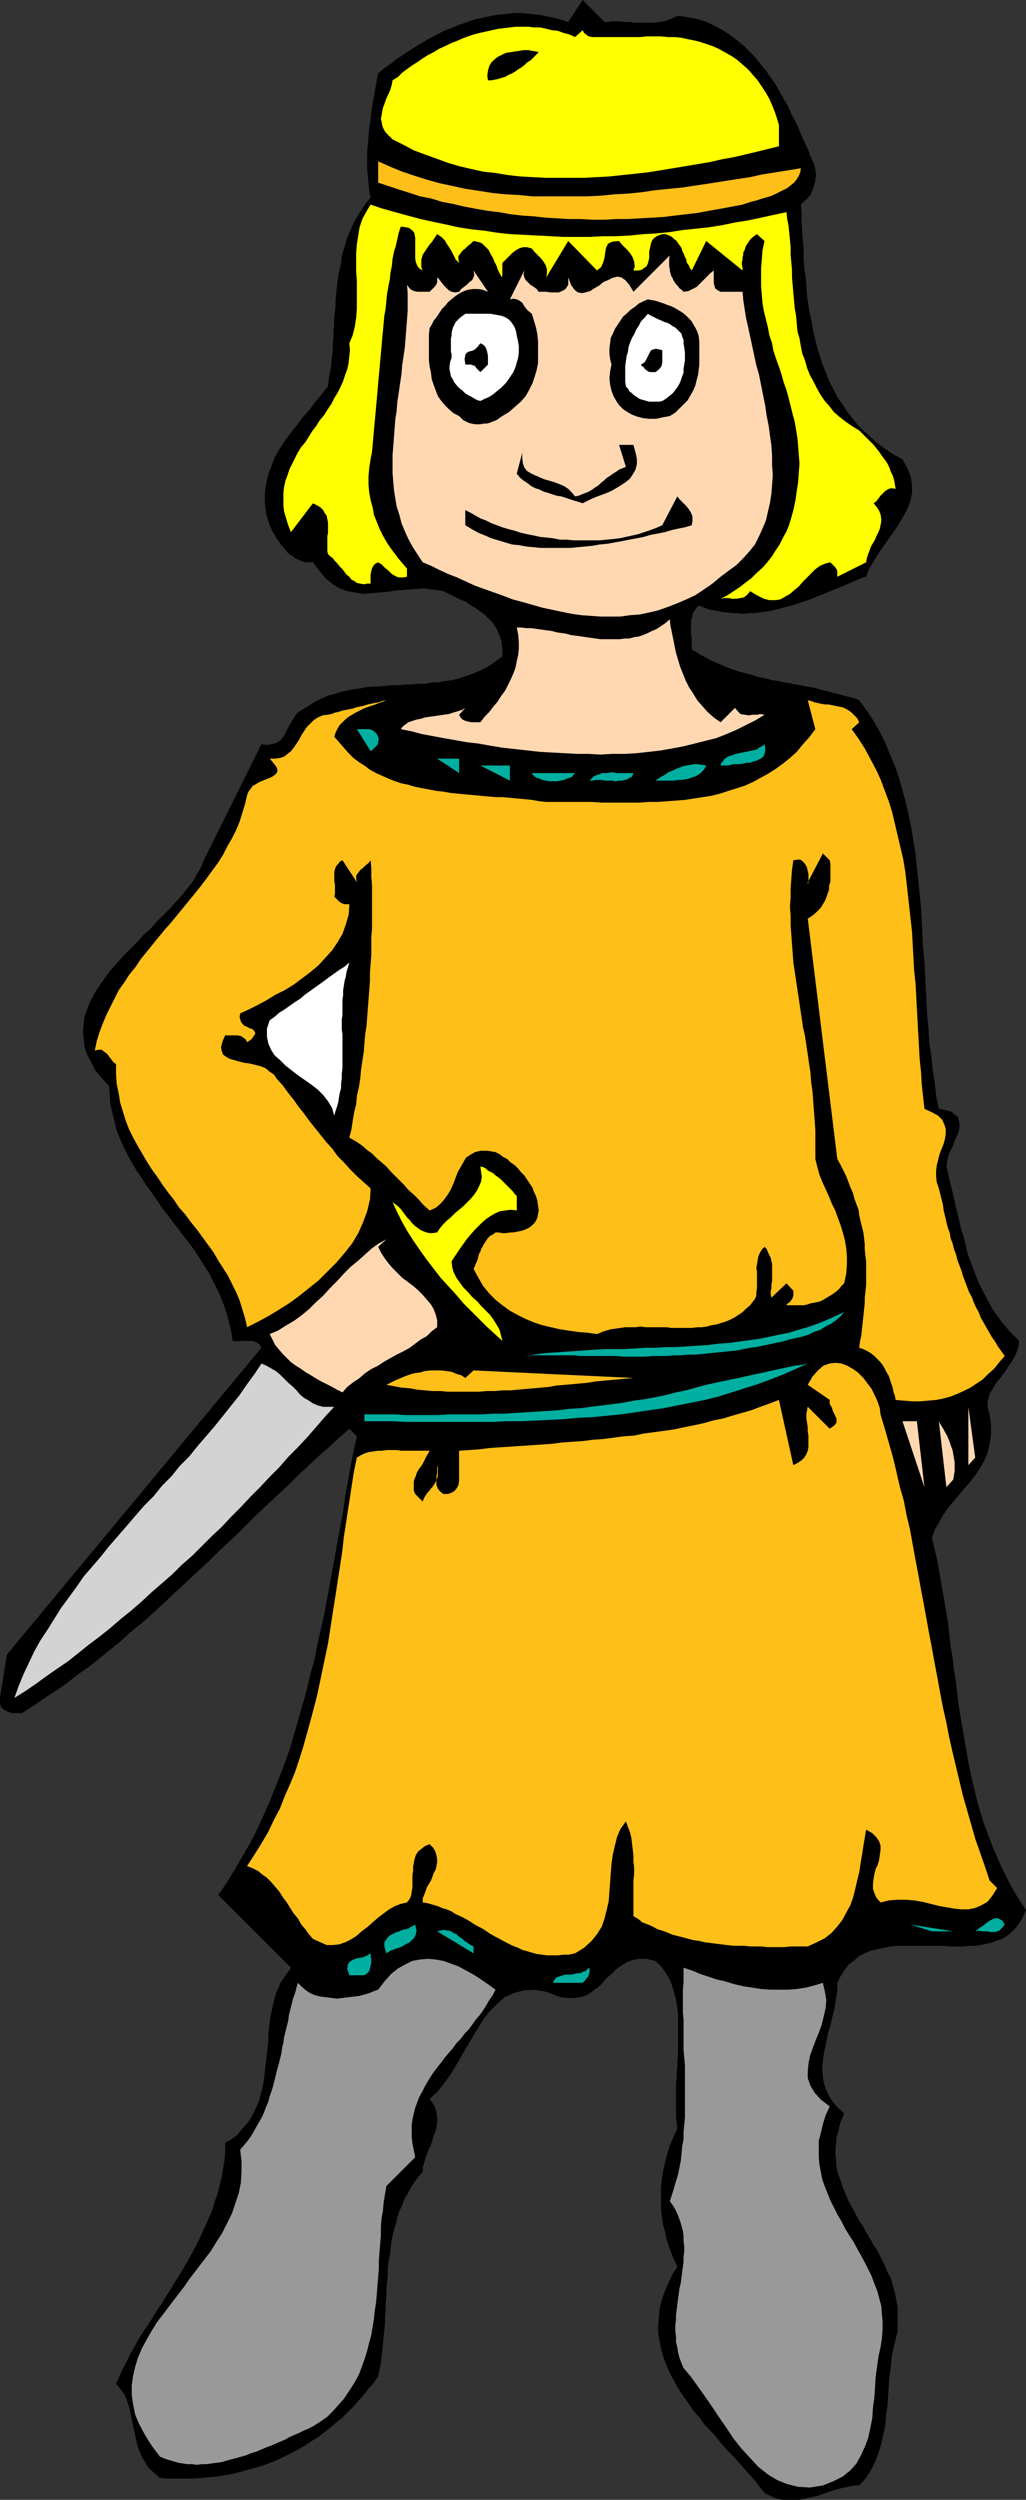
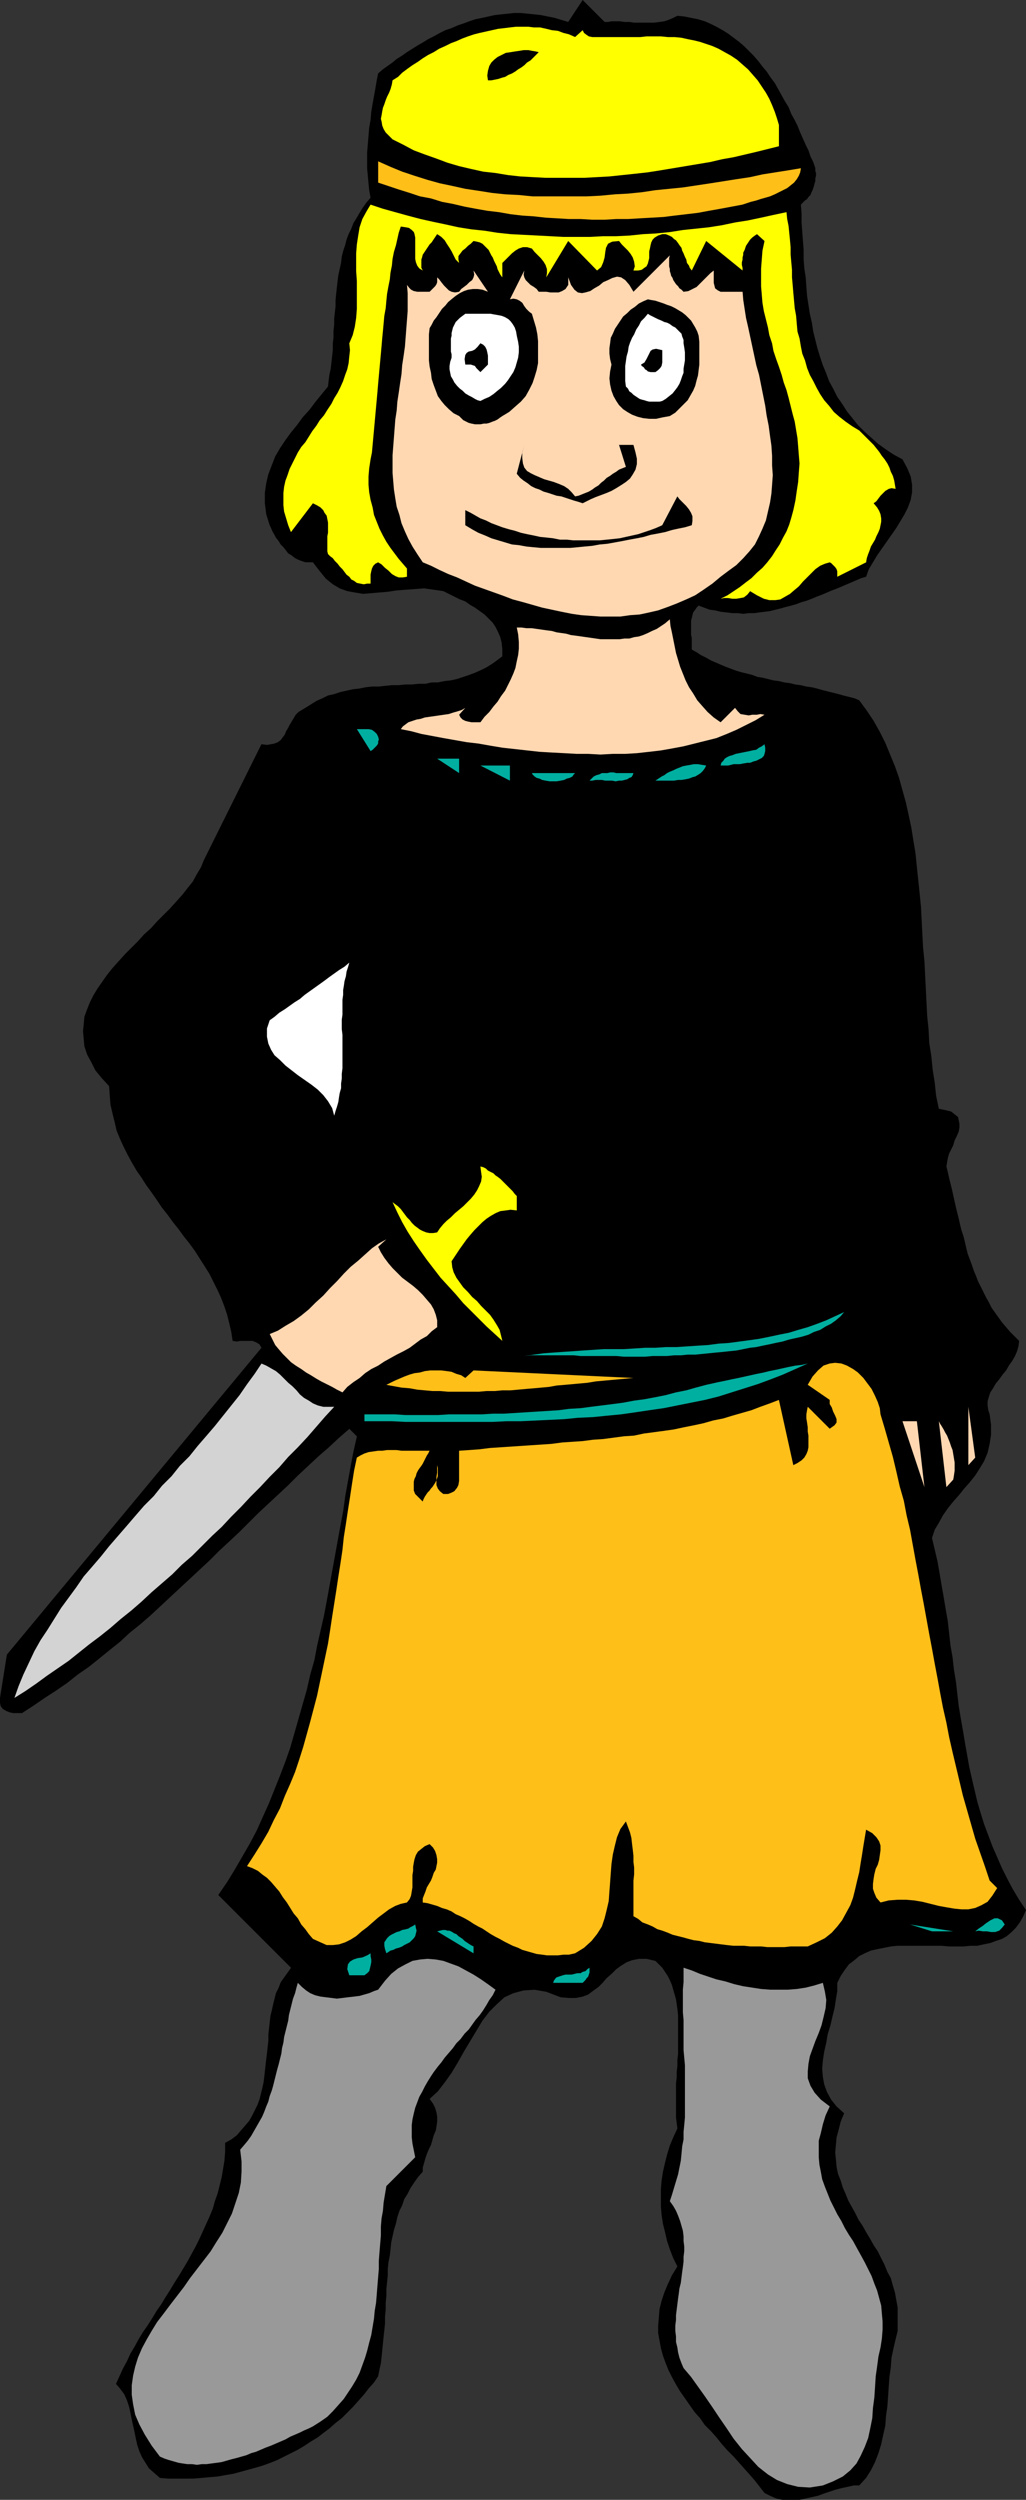
<svg xmlns="http://www.w3.org/2000/svg" xmlns:ns1="http://sodipodi.sourceforge.net/DTD/sodipodi-0.dtd" xmlns:ns2="http://www.inkscape.org/namespaces/inkscape" version="1.0" width="63.918mm" height="155.668mm" id="svg42" ns1:docname="Peasant 01.wmf">
  <rect width="100%" height="100%" fill="#333333" stroke="none" />
  <ns1:namedview id="namedview42" pagecolor="#ffffff" bordercolor="#000000" borderopacity="0.25" ns2:showpageshadow="2" ns2:pageopacity="0.0" ns2:pagecheckerboard="0" ns2:deskcolor="#d1d1d1" ns2:document-units="mm" />
  <defs id="defs1">
    <pattern id="WMFhbasepattern" patternUnits="userSpaceOnUse" width="6" height="6" x="0" y="0" />
  </defs>
  <path style="fill:#000000;fill-opacity:1;fill-rule:evenodd;stroke:none" d="m 142.363,5.171 h 0.808 l 0.808,-0.162 h 0.97 0.97 l 1.131,0.162 h 1.131 l 1.131,0.162 h 1.131 1.131 1.293 1.131 l 1.293,-0.162 1.131,-0.162 0.97,-0.323 1.131,-0.485 0.97,-0.485 1.616,0.162 1.616,0.323 1.616,0.323 1.616,0.485 1.454,0.646 1.293,0.646 1.454,0.808 1.293,0.808 1.293,0.97 1.293,0.97 1.131,0.97 1.131,1.131 1.131,1.131 1.131,1.293 0.97,1.293 0.97,1.131 0.97,1.454 0.97,1.293 0.808,1.454 0.808,1.454 0.808,1.454 0.808,1.293 0.646,1.616 0.808,1.454 0.646,1.293 0.646,1.616 0.646,1.454 0.646,1.454 0.646,1.293 0.485,1.454 0.646,1.293 0.485,1.454 v 0.646 l 0.162,0.485 v 0.646 l -0.162,0.646 v 0.646 l -0.162,0.485 -0.162,0.646 -0.162,0.485 -0.162,0.485 -0.323,0.646 -0.162,0.485 -0.485,0.485 -0.323,0.485 -0.485,0.323 -0.485,0.485 -0.485,0.485 0.162,2.101 v 2.101 l 0.162,2.262 0.162,2.101 0.162,2.101 v 2.262 l 0.162,2.101 0.323,2.101 0.162,2.262 0.162,2.101 0.323,2.101 0.323,2.101 0.485,2.101 0.323,2.101 0.485,1.939 0.485,1.939 0.646,2.101 0.646,1.939 0.808,1.939 0.646,1.778 0.97,1.778 0.97,1.939 1.131,1.616 1.131,1.778 1.293,1.616 1.293,1.616 1.454,1.454 1.616,1.454 1.616,1.454 1.778,1.293 1.939,1.293 2.101,1.131 1.131,2.101 0.808,1.939 0.323,1.939 v 1.778 l -0.323,1.778 -0.646,1.778 -0.808,1.616 -0.97,1.616 -0.97,1.616 -1.131,1.616 -1.131,1.616 -1.131,1.616 -1.131,1.616 -0.97,1.616 -0.97,1.616 -0.646,1.778 -1.131,0.323 -1.131,0.485 -1.131,0.485 -1.131,0.485 -1.131,0.485 -1.131,0.485 -1.293,0.485 -1.131,0.485 -1.131,0.485 -1.293,0.485 -1.131,0.485 -1.293,0.485 -1.131,0.323 -1.293,0.485 -1.131,0.323 -1.293,0.323 -1.131,0.323 -1.293,0.323 -1.293,0.323 -1.293,0.162 -1.293,0.162 -1.131,0.162 h -1.293 l -1.293,0.162 -1.293,-0.162 h -1.293 l -1.293,-0.162 -1.454,-0.162 -1.293,-0.323 -1.293,-0.162 -1.293,-0.485 -1.293,-0.485 -0.485,0.485 -0.323,0.485 -0.485,0.646 -0.162,0.646 -0.162,0.646 -0.162,0.646 v 0.646 0.646 0.646 0.808 0.646 l 0.162,0.646 v 0.808 0.646 0.646 0.646 l 1.131,0.646 0.97,0.646 1.293,0.646 1.131,0.646 1.131,0.485 1.131,0.485 1.131,0.485 1.293,0.485 1.293,0.485 1.131,0.323 1.293,0.323 1.293,0.323 1.293,0.485 1.131,0.162 1.293,0.323 1.293,0.323 1.293,0.162 1.293,0.323 1.293,0.162 1.293,0.323 1.293,0.162 1.293,0.323 1.293,0.162 1.293,0.323 1.131,0.323 1.293,0.323 1.293,0.323 1.293,0.323 1.131,0.323 1.293,0.323 1.293,0.323 1.131,0.485 1.778,2.424 1.616,2.424 1.454,2.585 1.293,2.585 1.131,2.747 1.131,2.747 0.97,2.747 0.808,2.909 0.808,2.909 0.646,2.909 0.646,3.07 0.485,3.07 0.485,2.909 0.323,3.232 0.323,3.07 0.323,3.07 0.323,3.232 0.162,3.232 0.162,3.232 0.162,3.07 0.323,3.232 0.162,3.232 0.162,3.232 0.162,3.232 0.162,3.232 0.323,3.07 0.162,3.232 0.485,3.07 0.323,3.232 0.485,3.07 0.323,3.07 0.646,3.07 1.616,0.323 1.293,0.323 0.808,0.646 0.808,0.646 0.162,0.808 0.162,0.808 v 0.808 l -0.162,0.97 -0.485,1.131 -0.485,0.97 -0.323,1.131 -0.485,0.97 -0.485,0.97 -0.323,1.131 -0.162,0.97 -0.162,0.97 0.323,1.293 0.323,1.454 0.323,1.293 0.323,1.293 0.323,1.454 0.323,1.454 0.323,1.454 0.323,1.293 0.323,1.293 0.323,1.454 0.323,1.293 0.485,1.454 0.323,1.293 0.323,1.454 0.323,1.293 0.485,1.293 0.485,1.293 0.485,1.454 0.485,1.131 0.485,1.293 0.646,1.293 0.646,1.293 0.646,1.293 0.646,1.131 0.646,1.293 0.808,1.131 0.808,1.131 0.808,1.131 0.97,1.131 0.97,1.131 1.131,1.131 0.97,0.97 -0.162,1.293 -0.323,1.131 -0.485,1.131 -0.646,1.131 -0.808,1.131 -0.646,1.131 -0.808,0.97 -0.808,1.131 -0.808,0.97 -0.646,1.131 -0.646,0.97 -0.323,0.97 -0.323,1.131 v 0.97 l 0.162,1.131 0.323,0.97 0.323,2.424 v 2.424 l -0.323,2.101 -0.485,2.101 -0.808,1.939 -0.97,1.616 -1.131,1.778 -1.293,1.616 -1.293,1.454 -1.293,1.616 -1.293,1.454 -1.293,1.616 -1.131,1.616 -0.97,1.778 -0.97,1.616 -0.646,1.939 0.646,2.747 0.646,2.747 0.485,2.747 0.485,2.909 0.485,2.747 0.485,2.909 0.485,2.747 0.323,2.909 0.323,2.909 0.485,2.747 0.323,2.909 0.485,2.909 0.323,2.909 0.323,2.747 0.485,2.909 0.485,2.747 0.485,2.909 0.485,2.747 0.485,2.747 0.646,2.909 0.646,2.747 0.646,2.747 0.808,2.747 0.808,2.585 0.97,2.585 0.97,2.585 1.131,2.585 1.131,2.585 1.293,2.585 1.293,2.424 1.454,2.424 1.616,2.424 -0.646,1.454 -0.808,1.454 -0.97,1.293 -0.97,0.97 -1.131,0.97 -1.131,0.646 -1.454,0.485 -1.293,0.485 -1.616,0.323 -1.454,0.323 h -1.616 l -1.616,0.162 h -1.616 -1.778 l -1.778,-0.162 h -1.616 -1.778 -1.778 -1.778 -1.778 -1.616 l -1.616,0.162 -1.616,0.323 -1.616,0.323 -1.454,0.323 -1.454,0.646 -1.293,0.646 -1.131,0.97 -1.293,0.97 -0.97,1.293 -0.97,1.454 -0.808,1.616 v 1.939 l -0.323,1.939 -0.323,2.101 -0.485,1.939 -0.485,2.101 -0.646,2.101 -0.323,1.939 -0.485,2.101 -0.323,2.101 -0.162,1.939 0.162,1.939 0.323,1.778 0.646,1.778 0.97,1.778 1.293,1.616 1.778,1.616 -0.808,1.939 -0.485,1.939 -0.485,1.778 -0.162,1.778 -0.162,1.778 0.162,1.616 0.162,1.778 0.323,1.616 0.646,1.616 0.485,1.616 0.646,1.454 0.646,1.616 0.808,1.454 0.808,1.454 0.808,1.616 0.97,1.454 0.808,1.454 0.97,1.616 0.808,1.454 0.97,1.454 0.808,1.616 0.808,1.616 0.646,1.616 0.808,1.454 0.485,1.778 0.485,1.616 0.323,1.778 0.323,1.778 v 1.778 1.778 1.939 l -0.485,1.939 -0.485,2.101 -0.485,2.262 -0.162,2.262 -0.323,2.262 -0.162,2.262 -0.162,2.424 -0.162,2.262 -0.323,2.262 -0.162,2.262 -0.485,2.101 -0.485,2.262 -0.646,2.101 -0.808,2.101 -0.97,1.939 -1.131,1.778 -1.616,1.778 h -1.293 l -1.454,0.323 -1.454,0.323 -1.293,0.323 -1.454,0.485 -1.454,0.485 -1.293,0.485 -1.454,0.323 -1.454,0.323 -1.454,0.323 h -1.293 -1.454 -1.293 l -1.454,-0.323 -1.454,-0.646 -1.293,-0.646 -1.131,-1.454 -1.131,-1.454 -1.131,-1.293 -1.293,-1.454 -1.293,-1.454 -1.293,-1.454 -1.454,-1.454 -1.293,-1.454 -1.293,-1.616 -1.293,-1.454 -1.454,-1.454 -1.131,-1.616 -1.293,-1.454 -1.131,-1.616 -1.131,-1.616 -1.131,-1.616 -0.97,-1.616 -0.97,-1.778 -0.808,-1.616 -0.646,-1.616 -0.646,-1.778 -0.485,-1.778 -0.323,-1.778 -0.323,-1.778 v -1.778 l 0.162,-1.939 0.162,-1.939 0.485,-1.939 0.646,-1.939 0.808,-1.939 0.97,-2.101 1.293,-2.101 -0.97,-1.939 -0.808,-2.101 -0.646,-1.939 -0.485,-2.101 -0.485,-1.939 -0.323,-2.101 -0.162,-1.939 v -2.101 -2.101 l 0.162,-1.939 0.323,-2.101 0.485,-2.101 0.485,-1.939 0.646,-2.101 0.808,-1.939 0.97,-2.101 -0.162,-1.293 -0.162,-1.293 v -1.293 -1.293 -1.293 -1.454 -1.293 -1.454 l 0.162,-1.293 v -1.293 l 0.162,-1.454 v -1.454 l 0.162,-1.293 v -1.454 -1.293 -1.293 -1.454 -1.131 -1.454 -1.131 l -0.162,-1.454 -0.162,-1.131 -0.162,-1.131 -0.323,-1.131 -0.323,-1.131 -0.323,-1.131 -0.485,-1.131 -0.485,-0.97 -0.646,-0.97 -0.646,-0.97 -0.808,-0.808 -0.808,-0.808 -2.101,-0.485 h -1.778 l -1.616,0.323 -1.293,0.485 -1.293,0.808 -1.131,0.808 -1.131,1.131 -1.131,0.97 -0.97,1.131 -0.97,0.97 -1.131,0.808 -1.293,0.97 -1.293,0.485 -1.616,0.323 h -1.616 l -1.939,-0.162 -3.393,-1.293 -2.747,-0.485 -2.585,0.162 -2.424,0.646 -2.101,0.97 -1.778,1.616 -1.778,1.778 -1.616,2.101 -1.454,2.424 -1.454,2.424 -1.454,2.424 -1.454,2.585 -1.454,2.424 -1.616,2.262 -1.616,2.101 -1.939,1.778 0.808,1.131 0.485,0.97 0.323,1.131 0.162,0.97 v 1.131 l -0.162,1.131 -0.162,0.97 -0.485,1.131 -0.323,1.131 -0.323,1.131 -0.485,0.97 -0.485,1.131 -0.323,0.97 -0.323,1.131 -0.323,1.131 v 0.97 l -1.131,1.293 -0.808,1.131 -0.97,1.454 -0.646,1.293 -0.808,1.293 -0.485,1.454 -0.646,1.293 -0.485,1.454 -0.323,1.454 -0.485,1.616 -0.323,1.454 -0.323,1.454 -0.162,1.616 -0.162,1.454 -0.323,1.616 -0.162,1.616 v 1.454 l -0.162,1.616 -0.162,1.616 v 1.616 l -0.162,1.616 v 1.616 l -0.162,1.616 v 1.616 l -0.162,1.616 -0.162,1.454 -0.162,1.616 -0.162,1.616 -0.162,1.616 -0.162,1.454 -0.323,1.454 -0.323,1.616 -0.97,1.454 -1.293,1.454 -1.131,1.454 -1.293,1.454 -1.293,1.454 -1.293,1.293 -1.293,1.293 -1.454,1.131 -1.454,1.293 -1.293,0.97 -1.454,1.131 -1.616,0.97 -1.454,0.97 -1.616,0.97 -1.616,0.808 -1.616,0.808 -1.616,0.808 -1.616,0.646 -1.778,0.646 -1.616,0.485 -1.778,0.485 -1.778,0.485 -1.778,0.485 -1.939,0.323 -1.778,0.323 -1.939,0.162 -1.778,0.162 -1.939,0.162 H 43.63 41.691 39.59 l -1.939,-0.162 -1.293,-1.131 -1.293,-1.131 -0.808,-1.293 -0.808,-1.293 -0.646,-1.454 -0.485,-1.454 -0.323,-1.454 -0.323,-1.616 -0.323,-1.454 -0.323,-1.454 -0.323,-1.616 -0.323,-1.454 -0.485,-1.454 -0.646,-1.454 -0.97,-1.293 -0.97,-1.131 0.808,-1.778 0.808,-1.778 0.97,-1.778 0.808,-1.778 0.97,-1.616 0.97,-1.778 0.97,-1.616 1.131,-1.616 1.131,-1.778 0.97,-1.616 1.131,-1.616 0.97,-1.616 1.131,-1.778 0.97,-1.616 1.131,-1.778 0.97,-1.616 0.97,-1.616 0.97,-1.778 0.97,-1.778 0.808,-1.616 0.808,-1.778 0.808,-1.778 0.808,-1.778 0.808,-1.939 0.485,-1.778 0.646,-1.778 0.485,-1.939 0.485,-1.939 0.323,-1.939 0.323,-1.939 0.162,-2.101 v -2.101 l 1.454,-0.808 1.293,-0.97 0.97,-1.131 0.97,-1.131 0.97,-1.131 0.646,-1.131 0.646,-1.293 0.646,-1.293 0.485,-1.293 0.323,-1.293 0.323,-1.293 0.323,-1.454 0.162,-1.293 0.162,-1.454 0.162,-1.454 0.162,-1.454 0.162,-1.293 0.162,-1.454 0.162,-1.454 v -1.454 l 0.162,-1.454 0.162,-1.454 0.162,-1.454 0.323,-1.293 0.323,-1.454 0.323,-1.293 0.323,-1.293 0.646,-1.293 0.485,-1.293 0.808,-1.131 0.808,-1.131 0.808,-1.131 -17.129,-17.129 2.101,-3.07 1.778,-2.909 1.778,-3.07 1.778,-3.07 1.616,-3.07 1.454,-3.232 1.454,-3.232 1.293,-3.232 1.293,-3.232 1.293,-3.393 1.131,-3.232 0.97,-3.393 0.97,-3.393 0.97,-3.393 0.97,-3.393 0.808,-3.555 0.97,-3.393 0.646,-3.393 0.808,-3.555 0.808,-3.555 0.646,-3.393 0.646,-3.555 0.646,-3.555 0.646,-3.555 0.646,-3.555 0.646,-3.555 0.646,-3.393 0.485,-3.555 0.646,-3.555 0.646,-3.555 0.646,-3.393 0.808,-3.555 -1.778,-1.778 -2.424,2.101 -2.424,2.262 -2.424,2.101 -2.424,2.262 -2.424,2.262 -2.262,2.262 -2.424,2.262 -2.262,2.101 -2.424,2.262 -2.262,2.262 -2.262,2.262 -2.424,2.262 -2.262,2.101 -2.262,2.262 -2.262,2.101 -2.424,2.262 -2.262,2.101 -2.262,2.101 -2.424,2.262 -2.262,2.101 -2.424,2.101 -2.424,1.939 -2.262,2.101 -2.424,1.939 -2.585,2.101 -2.424,1.939 -2.585,1.778 -2.424,1.939 -2.585,1.778 -2.747,1.778 -2.585,1.778 -2.747,1.778 H 4.201 3.07 L 2.262,403.008 1.454,402.685 0.646,402.2 0.162,401.554 0,400.746 v -1.131 l 1.616,-10.18 59.951,-72.231 -0.485,-0.808 -0.808,-0.485 -0.808,-0.323 h -0.97 -0.97 -0.97 l -0.808,0.162 -0.97,-0.162 -0.323,-2.101 -0.485,-2.101 -0.485,-1.939 -0.646,-1.939 -0.808,-2.101 -0.808,-1.778 -0.97,-1.939 -0.97,-1.939 -1.131,-1.778 -1.131,-1.778 -1.131,-1.778 -1.293,-1.778 -1.293,-1.616 -1.293,-1.778 -1.293,-1.616 -1.293,-1.778 -1.293,-1.616 -1.293,-1.939 -1.131,-1.616 -1.293,-1.778 -1.131,-1.778 -1.131,-1.616 -1.131,-1.939 -0.97,-1.778 -0.97,-1.939 -0.808,-1.778 -0.808,-1.939 -0.485,-2.101 -0.485,-1.939 -0.485,-2.101 -0.162,-2.101 -0.162,-2.262 -1.778,-1.939 -1.454,-1.778 -0.97,-1.939 -0.97,-1.778 -0.646,-1.939 -0.162,-1.778 -0.162,-1.778 0.162,-1.616 0.162,-1.778 0.646,-1.778 0.646,-1.616 0.808,-1.616 0.97,-1.616 1.131,-1.616 1.131,-1.616 1.293,-1.616 1.454,-1.616 1.454,-1.616 1.454,-1.454 1.616,-1.616 1.454,-1.616 1.616,-1.454 1.454,-1.616 1.616,-1.616 1.454,-1.454 1.454,-1.616 1.454,-1.616 1.131,-1.454 1.293,-1.616 0.97,-1.778 0.97,-1.616 0.646,-1.616 13.574,-27.309 1.293,0.162 0.97,-0.162 0.808,-0.162 0.808,-0.323 0.646,-0.485 0.485,-0.646 0.485,-0.646 0.323,-0.808 0.485,-0.808 0.323,-0.646 0.485,-0.808 0.485,-0.808 0.485,-0.808 0.646,-0.646 0.808,-0.485 0.808,-0.485 1.293,-0.808 1.293,-0.808 1.454,-0.646 1.293,-0.646 1.454,-0.323 1.454,-0.485 1.454,-0.323 1.454,-0.323 1.454,-0.162 1.616,-0.323 1.454,-0.162 h 1.616 l 1.454,-0.162 1.616,-0.162 h 1.616 l 1.616,-0.162 h 1.454 l 1.616,-0.162 h 1.616 l 1.454,-0.323 h 1.454 l 1.616,-0.323 1.454,-0.162 1.454,-0.323 1.454,-0.485 1.454,-0.485 1.293,-0.485 1.454,-0.646 1.293,-0.646 1.293,-0.808 1.131,-0.808 1.293,-0.97 v -1.616 l -0.162,-1.616 -0.323,-1.293 -0.485,-1.131 -0.646,-1.293 -0.646,-0.97 -0.97,-0.97 -0.97,-0.97 -1.131,-0.808 -1.131,-0.808 -1.131,-0.646 -1.131,-0.808 -1.293,-0.485 -1.293,-0.646 -1.293,-0.646 -1.293,-0.646 -2.262,-0.323 -2.262,-0.323 -2.101,0.162 -2.262,0.162 -2.101,0.162 -2.101,0.323 -1.939,0.162 -1.939,0.162 -1.939,0.162 -1.939,-0.323 -1.778,-0.323 -1.778,-0.646 -1.616,-0.97 -1.616,-1.293 -1.454,-1.778 -1.616,-2.101 h -0.97 -0.808 l -0.97,-0.323 -0.808,-0.323 -0.646,-0.323 -0.808,-0.646 -0.808,-0.485 -0.485,-0.646 -0.646,-0.808 -0.646,-0.646 -0.485,-0.808 -0.646,-0.808 -0.323,-0.646 -0.485,-0.808 -0.323,-0.808 -0.323,-0.646 -0.808,-2.585 -0.323,-2.585 v -2.424 l 0.323,-2.262 0.485,-2.101 0.808,-2.101 0.808,-2.101 1.131,-1.939 1.293,-1.939 1.293,-1.778 1.454,-1.778 1.293,-1.778 1.616,-1.778 1.454,-1.939 1.454,-1.778 1.454,-1.778 0.162,-1.454 0.162,-1.293 0.323,-1.454 0.162,-1.454 0.162,-1.454 0.162,-1.454 v -1.616 l 0.162,-1.293 v -1.616 l 0.162,-1.454 v -1.454 l 0.162,-1.454 0.162,-1.454 v -1.454 l 0.162,-1.616 0.162,-1.454 0.162,-1.454 0.162,-1.293 0.323,-1.454 0.323,-1.454 0.162,-1.454 0.323,-1.293 0.485,-1.454 0.323,-1.293 0.485,-1.293 0.646,-1.293 0.485,-1.293 0.808,-1.293 0.646,-1.131 0.808,-1.293 0.808,-1.131 0.97,-1.131 -0.323,-1.778 -0.162,-1.616 -0.162,-1.778 -0.162,-1.778 v -1.778 -1.939 l 0.162,-1.939 0.162,-1.939 0.162,-1.939 0.323,-1.778 0.162,-1.939 0.323,-1.939 0.323,-1.778 0.323,-1.778 0.323,-1.939 0.323,-1.616 1.131,-0.97 1.131,-0.808 1.131,-0.808 0.97,-0.808 1.293,-0.808 1.131,-0.808 1.293,-0.808 1.293,-0.808 1.131,-0.646 1.293,-0.808 1.293,-0.646 1.454,-0.808 1.293,-0.646 1.454,-0.485 1.454,-0.646 1.454,-0.485 1.293,-0.485 1.454,-0.485 1.616,-0.323 1.454,-0.323 1.454,-0.323 1.454,-0.162 1.616,-0.162 1.454,-0.162 h 1.616 l 1.616,0.162 1.616,0.162 1.454,0.162 1.616,0.323 1.616,0.323 1.616,0.485 1.616,0.485 L 137.192,0 Z" id="path1" />
  <path style="fill:#ffff00;fill-opacity:1;fill-rule:evenodd;stroke:none" d="m 137.192,7.11 0.323,0.646 0.646,0.485 0.485,0.323 0.808,0.162 h 0.646 0.808 0.808 0.646 1.131 1.293 1.293 1.454 1.616 1.616 l 1.454,-0.162 h 1.778 1.616 l 1.616,0.162 h 1.616 l 1.616,0.162 1.454,0.323 1.616,0.323 1.293,0.323 1.454,0.485 1.454,0.485 1.454,0.646 1.454,0.808 1.454,0.808 1.454,0.97 1.293,1.131 1.293,1.131 1.131,1.293 1.131,1.293 0.97,1.454 0.97,1.454 0.808,1.454 0.646,1.454 0.646,1.616 0.485,1.454 0.485,1.616 v 5.009 l -2.585,0.646 -2.585,0.646 -2.747,0.646 -2.747,0.646 -2.747,0.485 -2.747,0.646 -2.909,0.485 -2.909,0.485 -2.909,0.485 -2.909,0.485 -3.07,0.485 -2.909,0.323 -3.07,0.323 -3.07,0.323 -2.909,0.162 -3.07,0.162 h -3.07 -3.07 -2.909 l -3.07,-0.162 -2.909,-0.162 -2.909,-0.323 -2.909,-0.485 -2.909,-0.323 -2.909,-0.646 -2.747,-0.646 -2.747,-0.808 -2.585,-0.97 -2.747,-0.97 -2.585,-0.97 -2.424,-1.293 -2.585,-1.293 -0.808,-0.808 -0.808,-0.808 -0.485,-0.808 -0.323,-0.808 -0.162,-0.97 -0.162,-0.646 0.162,-0.808 0.162,-0.97 0.162,-0.808 0.323,-0.808 0.323,-0.97 0.323,-0.808 0.485,-0.97 0.323,-0.808 0.323,-1.131 0.162,-0.97 1.293,-0.808 0.97,-0.97 1.293,-0.97 1.131,-0.808 1.293,-0.808 1.131,-0.808 1.293,-0.808 1.293,-0.646 1.293,-0.808 1.454,-0.646 1.293,-0.646 1.293,-0.485 1.454,-0.646 1.293,-0.485 1.454,-0.485 1.293,-0.323 1.454,-0.323 1.454,-0.323 1.454,-0.323 1.454,-0.162 1.293,-0.162 1.454,-0.162 h 1.454 1.454 l 1.293,0.162 h 1.454 l 1.454,0.323 1.293,0.323 1.454,0.162 1.293,0.485 1.293,0.323 1.454,0.646 z" id="path2" />
  <path style="fill:#000000;fill-opacity:1;fill-rule:evenodd;stroke:none" d="m 126.85,12.281 -0.646,0.646 -0.646,0.646 -0.646,0.646 -0.808,0.485 -0.646,0.646 -0.646,0.485 -0.808,0.485 -0.646,0.485 -0.808,0.485 -0.808,0.323 -0.808,0.485 -0.646,0.162 -0.97,0.323 -0.808,0.162 -0.808,0.162 h -0.808 l -0.162,-1.131 0.162,-1.131 0.323,-1.131 0.485,-0.808 0.646,-0.646 0.808,-0.646 0.97,-0.485 0.97,-0.485 1.131,-0.162 0.97,-0.162 1.131,-0.162 0.97,-0.162 h 1.131 l 0.808,0.162 0.97,0.162 z" id="path3" />
  <path style="fill:#ffbf19;fill-opacity:1;fill-rule:evenodd;stroke:none" d="m 188.579,39.59 -0.162,0.97 -0.323,0.808 -0.485,0.808 -0.646,0.808 -0.808,0.646 -0.808,0.646 -0.97,0.485 -0.97,0.485 -0.97,0.485 -1.131,0.485 -1.131,0.323 -1.131,0.323 -0.97,0.323 -1.293,0.323 -0.97,0.323 -0.97,0.323 -2.585,0.485 -2.585,0.485 -2.747,0.485 -2.585,0.485 -2.747,0.323 -2.747,0.323 -2.585,0.323 -2.747,0.162 -2.909,0.162 -2.747,0.162 h -2.747 l -2.747,0.162 h -2.909 l -2.747,-0.162 h -2.747 l -2.747,-0.162 -2.747,-0.162 -2.909,-0.323 -2.585,-0.162 -2.747,-0.323 -2.747,-0.485 -2.747,-0.323 -2.747,-0.485 -2.585,-0.485 -2.747,-0.646 -2.585,-0.485 -2.585,-0.808 -2.585,-0.485 -2.424,-0.808 -2.585,-0.808 -2.424,-0.808 -2.424,-0.808 v -5.009 l 2.909,1.293 2.747,1.131 2.909,0.97 3.07,0.97 2.909,0.808 3.07,0.646 2.909,0.646 3.232,0.485 3.07,0.485 3.07,0.323 3.232,0.162 3.232,0.323 h 3.232 3.07 3.232 3.232 l 3.232,-0.162 3.393,-0.323 3.07,-0.162 3.232,-0.323 3.232,-0.485 3.232,-0.323 3.232,-0.323 3.232,-0.485 3.232,-0.485 3.07,-0.485 3.07,-0.485 3.232,-0.485 2.909,-0.646 3.07,-0.485 3.07,-0.485 z" id="path4" />
  <path style="fill:#ffff00;fill-opacity:1;fill-rule:evenodd;stroke:none" d="m 185.185,49.932 0.162,1.616 0.323,1.616 0.162,1.616 0.162,1.616 0.162,1.778 v 1.778 l 0.162,1.778 0.162,1.778 v 1.778 l 0.162,1.778 0.162,1.939 0.162,1.778 0.162,1.778 0.323,1.778 0.162,1.939 0.162,1.778 0.485,1.616 0.323,1.939 0.323,1.616 0.646,1.616 0.485,1.778 0.646,1.616 0.808,1.454 0.808,1.616 0.808,1.454 0.97,1.454 1.131,1.293 1.131,1.454 1.293,1.131 1.454,1.131 1.616,1.131 1.616,0.97 0.646,0.646 0.646,0.646 0.646,0.646 0.808,0.808 0.646,0.646 0.646,0.808 0.646,0.808 0.646,0.97 0.646,0.808 0.646,0.97 0.485,0.97 0.323,0.97 0.485,0.97 0.323,1.131 0.162,0.97 0.162,0.97 -0.97,-0.162 -0.646,0.162 -0.808,0.485 -0.485,0.485 -0.646,0.646 -0.485,0.646 -0.485,0.646 -0.646,0.485 0.808,0.97 0.485,0.808 0.323,0.808 0.162,0.97 v 0.808 l -0.162,0.808 -0.162,0.808 -0.323,0.808 -0.485,0.97 -0.323,0.808 -0.485,0.808 -0.485,0.808 -0.323,0.97 -0.323,0.808 -0.323,0.97 -0.162,0.97 -6.787,3.393 v -0.646 -0.646 l -0.162,-0.485 -0.323,-0.485 -0.323,-0.323 -0.323,-0.323 -0.323,-0.323 -0.323,-0.162 -1.131,0.323 -1.131,0.485 -1.131,0.808 -0.97,0.97 -0.97,0.97 -0.97,0.97 -0.97,1.131 -0.97,0.808 -1.131,0.97 -1.131,0.646 -1.131,0.646 -1.131,0.162 h -1.454 l -1.293,-0.323 -1.616,-0.808 -1.616,-0.97 -0.646,0.808 -0.808,0.646 -0.808,0.162 -0.97,0.162 h -0.97 l -0.97,-0.162 h -0.97 l -0.808,0.162 1.616,-0.808 1.454,-0.97 1.454,-0.97 1.454,-1.131 1.293,-0.97 1.293,-1.293 1.293,-1.131 1.131,-1.293 1.131,-1.454 0.808,-1.293 0.97,-1.454 0.808,-1.616 0.808,-1.454 0.646,-1.616 0.485,-1.616 0.485,-1.778 0.485,-2.262 0.323,-2.262 0.323,-2.101 0.162,-2.262 0.162,-2.101 -0.162,-1.939 -0.162,-2.101 -0.162,-1.939 -0.323,-1.939 -0.323,-1.939 -0.485,-1.778 -0.485,-1.939 -0.485,-1.939 -0.485,-1.778 -0.646,-1.778 -0.485,-1.778 -0.646,-1.939 -0.646,-1.778 -0.646,-1.939 -0.323,-1.778 -0.646,-1.939 -0.323,-1.778 -0.485,-1.939 -0.485,-1.939 -0.323,-1.939 -0.162,-1.939 -0.162,-1.939 v -2.101 -2.101 l 0.162,-2.101 0.162,-2.101 0.485,-2.262 -1.778,-1.616 -0.485,0.323 -0.646,0.485 -0.485,0.485 -0.323,0.485 -0.323,0.485 -0.323,0.485 -0.162,0.485 -0.162,0.485 -0.323,0.646 v 0.485 l -0.162,0.646 v 0.485 l -0.162,0.646 v 0.646 l 0.162,0.646 V 63.667 l -8.564,-6.948 -3.393,6.948 -0.485,-0.646 -0.162,-0.485 -0.485,-0.646 -0.162,-0.808 -0.323,-0.646 -0.323,-0.808 -0.323,-0.646 -0.162,-0.646 -0.485,-0.646 -0.323,-0.485 -0.485,-0.646 -0.485,-0.323 -0.485,-0.485 -0.646,-0.323 -0.808,-0.323 h -0.808 l -0.97,0.323 -0.808,0.485 -0.485,0.485 -0.323,0.646 -0.162,0.646 -0.162,0.808 -0.162,0.646 v 0.808 0.808 l -0.162,0.646 -0.162,0.646 -0.323,0.646 -0.485,0.323 -0.646,0.485 -0.808,0.162 h -1.131 l 0.323,-0.97 -0.162,-1.131 -0.323,-0.97 -0.485,-0.808 -0.646,-0.808 -0.808,-0.808 -0.646,-0.646 -0.646,-0.808 -1.616,0.162 -0.97,0.485 -0.485,0.97 -0.162,0.97 -0.162,1.293 -0.323,1.131 -0.485,1.131 -0.97,0.808 -6.787,-6.948 -5.171,8.564 0.162,-0.97 v -0.97 l -0.323,-0.97 -0.485,-0.808 -0.646,-0.808 -0.646,-0.646 -0.808,-0.808 -0.646,-0.808 -1.131,-0.323 h -0.97 l -0.97,0.323 -0.808,0.485 -0.808,0.646 -0.808,0.808 -0.808,0.808 -0.646,0.646 v 3.393 l -0.485,-0.646 -0.323,-0.646 -0.323,-0.646 -0.162,-0.646 -0.323,-0.646 -0.323,-0.646 -0.323,-0.808 -0.323,-0.485 -0.323,-0.646 -0.323,-0.646 -0.485,-0.485 -0.485,-0.485 -0.485,-0.485 -0.646,-0.323 -0.646,-0.162 -0.808,-0.162 -0.646,0.646 -0.646,0.485 -0.646,0.646 -0.646,0.485 -0.485,0.646 -0.485,0.646 v 0.808 l 0.162,0.808 -0.808,-0.808 -0.485,-0.97 -0.485,-0.97 -0.485,-0.808 -0.646,-0.97 -0.485,-0.808 -0.808,-0.808 -0.97,-0.646 -0.323,0.485 -0.323,0.485 -0.323,0.485 -0.323,0.485 -0.485,0.485 -0.323,0.485 -0.323,0.485 -0.323,0.485 -0.323,0.485 -0.323,0.485 -0.162,0.646 -0.162,0.485 v 0.485 0.808 0.646 L 99.541,63.667 98.733,63.182 98.248,62.536 97.925,61.728 97.764,60.92 V 60.112 59.304 58.334 57.526 56.718 55.911 l -0.162,-0.808 -0.162,-0.485 -0.485,-0.485 -0.646,-0.485 -0.808,-0.162 -1.131,-0.162 -0.485,1.454 -0.323,1.454 -0.323,1.454 -0.485,1.616 -0.323,1.616 -0.162,1.616 -0.323,1.616 -0.162,1.616 -0.323,1.616 -0.323,1.778 -0.162,1.616 -0.162,1.778 -0.323,1.778 -0.162,1.778 -0.162,1.778 -0.162,1.616 -0.162,1.939 -0.162,1.778 -0.162,1.778 -0.162,1.778 -0.162,1.778 -0.162,1.778 -0.162,1.939 -0.162,1.778 -0.162,1.778 -0.162,1.778 -0.162,1.778 -0.162,1.778 -0.162,1.778 -0.162,1.778 -0.162,1.778 -0.323,1.616 -0.323,2.101 -0.162,1.939 v 1.939 l 0.162,1.778 0.323,1.778 0.485,1.778 0.323,1.778 0.646,1.616 0.646,1.616 0.808,1.616 0.808,1.454 0.97,1.454 0.97,1.293 0.97,1.293 0.97,1.131 0.97,1.131 v 1.939 l -0.97,0.162 h -0.97 l -0.808,-0.323 -0.808,-0.485 -0.808,-0.808 -0.808,-0.646 -0.808,-0.808 -0.808,-0.485 -0.646,0.323 -0.485,0.485 -0.323,0.646 -0.162,0.646 -0.162,0.808 v 0.646 0.808 0.646 h -0.808 l -0.808,0.162 -0.808,-0.162 -0.808,-0.162 -0.646,-0.485 -0.646,-0.323 -0.485,-0.646 -0.646,-0.485 -0.485,-0.646 -0.485,-0.646 -0.646,-0.646 -0.485,-0.646 -0.646,-0.646 -0.485,-0.646 -0.646,-0.485 -0.485,-0.485 -0.162,-0.646 v -0.97 -0.808 -0.808 -0.97 l 0.162,-0.808 v -0.808 -0.97 -0.646 l -0.162,-0.808 -0.162,-0.808 -0.485,-0.646 -0.323,-0.646 -0.646,-0.646 -0.808,-0.485 -0.97,-0.485 -5.171,6.787 -0.646,-1.616 -0.485,-1.616 -0.485,-1.616 -0.162,-1.454 v -1.454 -1.454 l 0.162,-1.454 0.323,-1.454 0.485,-1.293 0.485,-1.454 0.646,-1.293 0.646,-1.293 0.646,-1.293 0.808,-1.293 0.97,-1.131 0.808,-1.293 0.808,-1.293 0.97,-1.293 0.808,-1.293 0.97,-1.131 0.808,-1.293 0.97,-1.454 0.646,-1.293 0.808,-1.293 0.646,-1.293 0.646,-1.454 0.485,-1.454 0.485,-1.293 0.323,-1.454 0.162,-1.616 0.162,-1.454 -0.162,-1.616 0.808,-1.939 0.485,-1.939 0.323,-2.101 0.162,-2.101 v -2.101 -2.262 -2.262 l -0.162,-2.262 v -2.101 -2.101 l 0.162,-2.101 0.323,-2.101 0.323,-1.939 0.646,-1.939 0.97,-1.778 0.97,-1.616 2.909,0.97 2.909,0.808 2.909,0.808 3.07,0.808 2.909,0.646 3.07,0.646 2.909,0.646 3.07,0.485 3.07,0.323 3.07,0.485 3.07,0.323 3.07,0.162 3.232,0.162 3.07,0.162 3.07,0.162 h 3.07 3.232 l 3.07,-0.162 h 3.07 l 3.232,-0.162 3.07,-0.323 3.07,-0.162 3.232,-0.323 3.07,-0.485 3.07,-0.323 3.07,-0.323 3.07,-0.485 3.07,-0.646 3.07,-0.485 3.07,-0.646 2.909,-0.646 z" id="path5" />
  <path style="fill:#ffd8b2;fill-opacity:1;fill-rule:evenodd;stroke:none" d="m 160.946,68.676 1.131,-0.162 0.97,-0.485 0.97,-0.485 0.808,-0.808 0.808,-0.808 0.808,-0.808 0.808,-0.808 0.808,-0.646 v 0.646 0.646 0.808 0.808 l 0.162,0.646 0.162,0.646 0.646,0.485 0.646,0.323 h 5.171 l 0.162,1.939 0.323,2.101 0.323,2.101 0.485,2.101 0.485,2.262 0.485,2.262 0.485,2.262 0.485,2.262 0.646,2.262 0.485,2.424 0.485,2.424 0.485,2.424 0.323,2.262 0.485,2.424 0.323,2.424 0.323,2.262 0.162,2.424 v 2.262 l 0.162,2.262 -0.162,2.262 -0.162,2.101 -0.323,2.101 -0.485,2.101 -0.485,2.101 -0.808,1.939 -0.808,1.778 -0.97,1.939 -1.293,1.616 -1.454,1.616 -1.616,1.616 -1.778,1.293 -1.939,1.454 -1.939,1.616 -2.101,1.454 -1.939,1.293 -2.101,0.97 -2.262,0.97 -2.101,0.808 -2.262,0.808 -2.101,0.485 -2.262,0.485 -2.262,0.162 -2.262,0.323 h -2.262 -2.424 l -2.262,-0.162 -2.262,-0.162 -2.262,-0.323 -2.424,-0.485 -2.262,-0.485 -2.262,-0.485 -2.262,-0.646 -2.262,-0.646 -2.424,-0.646 -2.101,-0.808 -2.262,-0.808 -2.262,-0.808 -2.262,-0.808 -2.101,-0.97 -2.101,-0.97 -2.101,-0.808 -2.101,-0.97 -1.939,-0.97 -1.939,-0.808 -1.293,-1.939 -1.131,-1.778 -0.97,-1.778 -0.808,-1.778 -0.808,-1.939 -0.485,-1.939 -0.646,-1.939 -0.323,-1.939 -0.323,-2.101 -0.162,-1.939 -0.162,-1.939 v -2.101 -2.101 l 0.162,-2.101 0.162,-2.101 0.162,-2.101 0.162,-2.101 0.323,-2.101 0.162,-2.101 0.323,-2.101 0.323,-2.262 0.323,-2.101 0.162,-2.101 0.323,-2.101 0.323,-2.262 0.162,-2.101 0.162,-2.101 0.162,-2.101 0.162,-2.101 v -2.101 -2.101 l -0.162,-1.939 0.485,0.646 0.485,0.485 0.646,0.323 0.808,0.162 h 0.808 0.646 0.808 0.646 l 0.323,-0.323 0.323,-0.323 0.323,-0.323 0.323,-0.323 0.323,-0.485 0.162,-0.485 v -0.485 -0.646 l 0.485,0.485 0.485,0.646 0.646,0.808 0.485,0.485 0.646,0.646 0.646,0.323 0.808,0.162 0.97,-0.162 0.485,-0.646 0.646,-0.485 0.646,-0.485 0.646,-0.646 0.646,-0.485 0.323,-0.646 0.162,-0.646 -0.162,-0.97 3.393,5.009 -1.293,-0.485 -1.131,-0.162 h -1.131 l -1.131,0.162 -0.97,0.323 -0.97,0.485 -0.97,0.646 -0.808,0.646 -0.97,0.808 -0.646,0.808 -0.808,0.808 -0.646,0.97 -0.646,0.97 -0.646,0.808 -0.485,0.97 -0.485,0.808 -0.162,1.454 v 1.454 1.616 1.454 1.616 l 0.162,1.454 0.323,1.454 0.162,1.454 0.485,1.454 0.485,1.293 0.485,1.293 0.808,1.131 0.808,0.97 0.97,0.97 1.131,0.97 1.293,0.646 0.485,0.485 0.485,0.485 0.646,0.323 0.646,0.323 0.646,0.162 0.808,0.162 h 0.646 0.646 l 0.808,-0.162 h 0.646 l 0.646,-0.162 0.808,-0.323 0.485,-0.162 0.646,-0.323 0.646,-0.485 0.485,-0.323 1.616,-0.97 1.454,-1.293 1.293,-1.131 1.131,-1.293 0.808,-1.454 0.808,-1.616 0.485,-1.454 0.485,-1.616 0.323,-1.616 v -1.778 -1.616 -1.778 l -0.162,-1.616 -0.323,-1.616 -0.485,-1.616 -0.485,-1.616 -0.646,-0.485 -0.646,-0.646 -0.485,-0.646 -0.485,-0.808 -0.646,-0.485 -0.646,-0.323 -0.808,-0.162 -0.808,0.162 3.393,-6.787 -0.162,0.97 0.162,0.646 0.323,0.646 0.485,0.485 0.646,0.646 0.808,0.485 0.646,0.485 0.485,0.646 h 0.808 0.97 l 0.97,0.162 h 0.97 0.97 l 0.808,-0.323 0.808,-0.485 0.646,-0.97 v -1.778 l 0.646,1.778 0.808,1.131 0.808,0.646 0.97,0.162 0.808,-0.162 1.131,-0.323 0.97,-0.646 1.131,-0.646 0.97,-0.808 1.131,-0.485 0.97,-0.485 1.131,-0.323 0.97,0.162 0.97,0.646 0.97,1.131 0.97,1.616 8.564,-8.564 -0.162,0.646 v 0.646 0.646 0.646 l 0.162,0.646 v 0.485 l 0.162,0.485 0.162,0.646 0.323,0.485 0.162,0.485 0.323,0.485 0.323,0.485 0.485,0.485 0.323,0.485 0.485,0.323 z" id="path6" />
  <path style="fill:#000000;fill-opacity:1;fill-rule:evenodd;stroke:none" d="m 164.501,79.018 0.162,1.454 v 1.293 1.293 1.454 1.293 l -0.162,1.293 -0.162,1.293 -0.323,1.131 -0.323,1.293 -0.485,1.131 -0.646,1.131 -0.646,1.131 -0.97,0.97 -0.97,0.97 -0.97,0.97 -1.293,0.808 -1.778,0.323 -1.454,0.323 h -1.616 l -1.454,-0.162 -1.293,-0.323 -1.293,-0.485 -1.131,-0.646 -0.97,-0.646 -0.97,-0.97 -0.646,-0.97 -0.646,-1.131 -0.485,-1.293 -0.323,-1.454 -0.162,-1.454 0.162,-1.616 0.323,-1.616 -0.323,-1.293 -0.162,-1.293 v -1.293 l 0.162,-1.131 0.162,-1.293 0.485,-0.97 0.485,-1.131 0.646,-0.97 0.646,-0.97 0.646,-0.97 0.97,-0.808 0.808,-0.808 0.97,-0.646 0.97,-0.808 0.97,-0.485 1.131,-0.485 0.808,0.162 0.97,0.162 0.97,0.323 0.97,0.323 0.808,0.323 0.97,0.323 0.97,0.485 0.808,0.485 0.808,0.485 0.808,0.646 0.646,0.646 0.646,0.646 0.485,0.808 0.485,0.808 0.485,0.97 z" id="path7" />
  <path style="fill:#ffffff;fill-opacity:1;fill-rule:evenodd;stroke:none" d="m 121.679,79.018 0.323,1.454 0.162,1.131 v 1.293 l -0.162,1.293 -0.323,1.131 -0.323,1.131 -0.485,1.131 -0.646,0.97 -0.646,0.97 -0.646,0.808 -0.97,0.97 -0.808,0.646 -0.97,0.808 -0.97,0.646 -1.131,0.485 -0.97,0.485 -0.646,-0.162 -0.646,-0.323 -0.808,-0.485 -0.646,-0.323 -0.808,-0.485 -0.646,-0.646 -0.646,-0.485 -0.646,-0.646 -0.646,-0.808 -0.323,-0.646 -0.485,-0.808 -0.162,-0.808 -0.162,-0.808 v -0.808 l 0.162,-0.97 0.323,-0.97 v -0.808 l -0.162,-0.646 v -0.808 -0.646 -0.808 -0.808 l 0.162,-0.646 v -0.646 l 0.162,-0.646 0.162,-0.646 0.323,-0.646 0.323,-0.646 0.485,-0.485 0.485,-0.485 0.646,-0.485 0.646,-0.485 h 0.97 0.97 0.97 1.131 0.97 0.97 l 0.808,0.162 0.97,0.162 0.808,0.162 0.808,0.323 0.808,0.485 0.485,0.485 0.485,0.646 0.485,0.808 0.323,0.97 z" id="path8" />
  <path style="fill:#ffffff;fill-opacity:1;fill-rule:evenodd;stroke:none" d="m 160.946,80.796 0.162,0.97 0.162,1.131 v 0.97 0.97 l -0.162,0.97 -0.162,0.97 v 0.97 l -0.323,0.808 -0.323,0.97 -0.323,0.808 -0.485,0.808 -0.485,0.646 -0.646,0.808 -0.808,0.646 -0.808,0.646 -0.808,0.485 -0.646,0.162 h -0.646 -0.646 -0.485 -0.646 l -0.646,-0.162 -0.485,-0.162 -0.646,-0.162 -0.485,-0.162 -0.485,-0.323 -0.485,-0.323 -0.485,-0.323 -0.485,-0.485 -0.485,-0.323 -0.323,-0.646 -0.485,-0.485 -0.162,-1.293 v -1.131 -1.293 -1.131 l 0.162,-1.131 0.162,-1.131 0.323,-1.131 0.162,-1.131 0.323,-0.97 0.485,-1.131 0.485,-0.808 0.485,-1.131 0.646,-0.97 0.485,-0.97 0.808,-0.808 0.808,-0.97 0.485,0.323 0.646,0.323 0.646,0.323 0.646,0.323 0.808,0.323 0.646,0.323 0.646,0.162 0.646,0.323 0.646,0.485 0.646,0.323 0.485,0.485 0.485,0.485 0.485,0.485 0.162,0.646 0.323,0.808 z" id="path9" />
  <path style="fill:#000000;fill-opacity:1;fill-rule:evenodd;stroke:none" d="m 114.892,85.805 -1.778,1.778 -0.323,-0.323 -0.323,-0.323 -0.323,-0.323 -0.323,-0.485 -0.485,-0.162 -0.485,-0.162 h -0.485 -0.808 l -0.162,-1.293 0.162,-0.97 0.323,-0.485 0.485,-0.323 0.808,-0.162 0.646,-0.323 0.646,-0.646 0.646,-0.808 0.646,0.323 0.485,0.485 0.323,0.646 0.162,0.646 0.162,0.808 v 0.808 0.646 z" id="path10" />
  <path style="fill:#000000;fill-opacity:1;fill-rule:evenodd;stroke:none" d="m 155.937,82.411 v 0.646 0.808 0.808 0.646 l -0.162,0.808 -0.323,0.485 -0.485,0.485 -0.646,0.485 h -0.646 -0.485 l -0.646,-0.162 -0.323,-0.323 -0.323,-0.162 -0.323,-0.485 -0.485,-0.323 -0.162,-0.323 0.808,-0.485 0.485,-0.808 0.323,-0.646 0.323,-0.646 0.323,-0.646 0.485,-0.323 0.808,-0.162 z" id="path11" />
  <path style="fill:#000000;fill-opacity:1;fill-rule:evenodd;stroke:none" d="m 135.415,116.83 0.808,-0.162 0.808,-0.323 0.808,-0.323 0.808,-0.323 0.808,-0.485 0.646,-0.485 0.808,-0.485 0.646,-0.646 0.646,-0.485 0.646,-0.646 0.808,-0.485 0.646,-0.485 0.808,-0.485 0.646,-0.485 0.808,-0.323 0.808,-0.323 -1.616,-5.171 h 3.393 l 0.485,1.778 0.323,1.454 v 1.293 l -0.323,1.293 -0.646,1.131 -0.646,0.97 -0.97,0.808 -0.97,0.646 -1.293,0.808 -1.131,0.646 -1.131,0.485 -1.293,0.485 -1.293,0.485 -1.131,0.485 -0.97,0.485 -0.97,0.485 -0.97,-0.323 -1.131,-0.323 -0.97,-0.323 -0.97,-0.323 -0.97,-0.323 -1.131,-0.162 -0.97,-0.323 -0.97,-0.323 -1.131,-0.323 -0.97,-0.485 -0.97,-0.323 -0.97,-0.485 -0.808,-0.646 -0.97,-0.646 -0.808,-0.646 -0.808,-0.97 1.778,-6.787 -0.485,1.778 v 1.293 l 0.162,1.293 0.323,0.97 0.646,0.808 0.808,0.485 0.97,0.485 1.131,0.485 1.131,0.485 1.131,0.323 1.131,0.323 1.293,0.485 1.131,0.485 0.97,0.646 0.808,0.808 z" id="path12" />
  <path style="fill:#000000;fill-opacity:1;fill-rule:evenodd;stroke:none" d="m 162.885,123.617 -1.616,0.485 -1.616,0.323 -1.454,0.323 -1.616,0.485 -1.616,0.323 -1.778,0.323 -1.616,0.485 -1.616,0.323 -1.778,0.323 -1.616,0.323 -1.778,0.323 -1.778,0.323 -1.778,0.162 -1.778,0.323 -1.778,0.162 -1.616,0.162 -1.778,0.162 h -1.778 -1.778 -1.778 -1.616 l -1.778,-0.162 -1.616,-0.162 -1.778,-0.323 -1.616,-0.162 -1.616,-0.485 -1.616,-0.485 -1.616,-0.485 -1.454,-0.646 -1.616,-0.646 -1.454,-0.808 -1.616,-0.97 v -3.555 l 1.293,0.646 1.131,0.646 1.131,0.646 1.293,0.485 1.293,0.646 1.293,0.485 1.293,0.485 1.616,0.485 1.293,0.323 1.454,0.485 1.454,0.323 1.616,0.323 1.454,0.323 1.616,0.162 1.454,0.162 1.616,0.323 h 1.616 l 1.454,0.162 h 1.616 1.616 1.616 1.454 l 1.616,-0.162 1.616,-0.162 1.454,-0.162 1.454,-0.323 1.454,-0.323 1.454,-0.323 1.454,-0.485 1.454,-0.485 1.293,-0.485 1.454,-0.646 3.555,-6.787 0.485,0.646 0.808,0.808 0.808,0.808 0.646,0.808 0.485,0.808 0.323,0.808 v 1.131 z" id="path13" />
  <path style="fill:#ffd8b2;fill-opacity:1;fill-rule:evenodd;stroke:none" d="m 169.672,169.994 3.393,-3.393 0.646,0.808 0.646,0.646 0.97,0.162 0.97,0.162 0.808,-0.162 h 1.131 l 0.808,-0.162 0.97,0.162 -2.101,1.293 -2.262,1.131 -2.262,1.131 -2.262,0.97 -2.424,0.97 -2.585,0.646 -2.585,0.646 -2.585,0.646 -2.585,0.485 -2.747,0.485 -2.747,0.323 -2.909,0.323 -2.747,0.162 h -2.909 l -2.909,0.162 -2.909,-0.162 h -2.747 l -2.909,-0.162 -3.07,-0.162 -2.747,-0.162 -2.909,-0.323 -2.909,-0.323 -2.909,-0.323 -2.909,-0.485 -2.747,-0.485 -2.747,-0.323 -2.747,-0.485 -2.747,-0.485 -2.585,-0.485 -2.585,-0.485 -2.424,-0.646 -2.424,-0.485 0.485,-0.646 0.646,-0.485 0.646,-0.485 0.97,-0.323 0.97,-0.323 0.97,-0.162 0.97,-0.323 1.131,-0.162 1.131,-0.162 1.131,-0.162 1.131,-0.162 1.131,-0.162 0.97,-0.323 1.131,-0.323 0.97,-0.323 0.808,-0.485 -1.454,1.616 0.323,0.646 0.485,0.485 0.646,0.323 0.646,0.162 0.808,0.162 h 0.808 0.646 0.646 l 0.97,-1.293 1.131,-1.131 0.97,-1.293 0.97,-1.131 0.808,-1.293 0.97,-1.293 0.646,-1.293 0.646,-1.293 0.646,-1.454 0.485,-1.293 0.323,-1.616 0.323,-1.454 0.162,-1.454 v -1.616 l -0.162,-1.778 -0.323,-1.616 h 1.131 l 1.131,0.162 h 1.293 l 1.131,0.162 1.131,0.162 1.131,0.162 1.293,0.162 1.131,0.323 1.131,0.162 1.131,0.162 1.131,0.323 1.293,0.162 1.131,0.162 1.131,0.162 1.131,0.162 1.131,0.162 1.131,0.162 h 1.293 1.131 0.97 1.131 l 1.131,-0.162 h 1.131 l 1.131,-0.323 1.131,-0.162 0.97,-0.323 1.131,-0.485 0.97,-0.485 1.131,-0.485 0.97,-0.646 0.97,-0.646 1.131,-0.97 0.162,1.616 0.323,1.454 0.323,1.616 0.323,1.616 0.323,1.616 0.485,1.616 0.485,1.616 0.646,1.616 0.646,1.616 0.808,1.616 0.97,1.454 0.97,1.616 1.131,1.293 1.293,1.454 1.454,1.293 z" id="path14" />
-   <path style="fill:#ffbf19;fill-opacity:1;fill-rule:evenodd;stroke:none" d="m 90.977,164.823 -0.808,0.323 -0.97,0.323 -0.808,0.323 -0.97,0.323 -0.97,0.323 -0.808,0.323 -0.97,0.485 -0.97,0.485 -0.808,0.485 -0.808,0.485 -0.808,0.646 -0.646,0.646 -0.646,0.646 -0.485,0.808 -0.485,0.97 -0.323,0.97 1.131,1.293 1.131,1.293 1.131,1.293 1.131,1.131 1.293,0.97 1.293,0.808 1.293,0.97 1.454,0.808 1.454,0.646 1.454,0.646 1.616,0.646 1.454,0.485 1.616,0.323 1.616,0.485 1.616,0.323 1.778,0.323 1.616,0.323 1.616,0.162 1.778,0.323 1.778,0.162 1.616,0.162 1.778,0.162 1.778,0.162 1.778,0.162 1.778,0.162 h 1.616 l 1.778,0.162 1.778,0.162 1.778,0.162 1.616,0.162 1.778,0.323 1.616,0.162 h 2.101 2.262 2.101 2.262 2.101 l 2.262,0.162 h 2.262 2.101 2.262 2.262 l 2.101,-0.162 h 2.101 l 2.262,-0.162 2.101,-0.162 2.101,-0.162 2.101,-0.323 2.101,-0.323 2.101,-0.323 1.939,-0.485 1.939,-0.646 2.101,-0.646 1.939,-0.646 1.778,-0.808 1.778,-0.97 1.778,-0.97 1.778,-1.131 1.778,-1.293 1.616,-1.293 1.616,-1.454 1.454,-1.778 1.454,-1.616 1.454,-1.939 -1.778,-6.787 0.808,0.162 0.808,0.323 0.808,0.162 0.646,0.162 0.97,0.162 h 0.808 l 0.808,0.162 0.808,0.162 0.808,0.162 0.808,0.162 0.808,0.323 0.808,0.485 0.646,0.485 0.646,0.646 0.646,0.646 0.485,0.97 -1.778,1.616 1.616,2.262 1.454,2.262 1.293,2.424 1.293,2.424 1.131,2.424 0.97,2.585 0.97,2.585 0.808,2.585 0.646,2.747 0.646,2.747 0.646,2.747 0.646,2.747 0.485,2.909 0.323,2.747 0.323,2.909 0.323,2.909 0.323,2.909 0.323,2.909 0.162,3.07 0.162,2.909 0.162,3.07 0.323,2.909 0.162,2.909 0.162,3.07 0.162,3.07 0.162,2.909 0.162,2.909 0.162,2.909 0.323,3.07 0.162,2.909 0.323,2.909 0.323,2.909 1.778,0.808 1.454,0.808 0.97,0.97 0.485,1.131 0.323,0.97 v 1.131 l -0.162,1.131 -0.323,1.293 -0.485,1.131 -0.485,1.293 -0.323,1.293 -0.323,1.293 -0.162,1.293 v 1.454 l 0.162,1.293 0.485,1.454 0.323,1.293 0.323,1.293 0.323,1.293 0.162,1.293 0.323,1.293 0.323,1.454 0.323,1.293 0.485,1.293 0.162,1.131 0.485,1.293 0.323,1.293 0.485,1.293 0.323,1.293 0.485,1.293 0.485,1.293 0.323,1.131 0.485,1.293 0.485,1.293 0.485,1.293 0.646,1.131 0.485,1.293 0.485,1.131 0.646,1.131 0.485,1.293 0.646,1.131 0.646,1.131 0.646,1.131 0.646,1.131 0.808,1.131 0.646,1.131 0.808,1.131 0.808,1.131 -1.293,1.454 -1.131,1.454 -1.454,1.293 -1.293,1.293 -1.454,0.97 -1.454,0.97 -1.616,0.808 -1.454,0.646 -1.616,0.646 -1.778,0.485 -1.616,0.323 -1.939,0.162 -1.778,0.162 h -1.939 l -1.939,-0.162 -1.939,-0.162 -0.162,-0.97 -0.323,-0.808 -0.162,-0.97 -0.323,-0.97 -0.323,-0.97 -0.323,-0.97 -0.485,-0.808 -0.485,-0.97 -0.485,-0.808 -0.646,-0.808 -0.646,-0.646 -0.646,-0.646 -0.808,-0.646 -0.808,-0.485 -0.97,-0.485 -0.97,-0.323 0.162,-1.454 0.323,-1.454 0.162,-1.616 0.162,-1.454 0.162,-1.454 0.162,-1.616 0.162,-1.454 v -1.293 l 0.162,-1.454 0.162,-1.454 v -1.454 -1.293 -1.454 -1.454 l -0.162,-1.293 -0.162,-1.454 v -1.293 l -0.162,-1.454 -0.162,-1.293 -0.323,-1.293 -0.323,-1.293 -0.323,-1.454 -0.162,-1.293 -0.485,-1.293 -0.485,-1.293 -0.323,-1.293 -0.646,-1.454 -0.485,-1.293 -0.485,-1.293 -0.646,-1.293 -0.646,-1.293 -0.808,-1.454 -6.948,-56.557 0.97,-0.646 0.808,-0.646 0.646,-0.646 0.646,-0.646 0.485,-0.808 0.485,-0.808 0.323,-0.808 0.323,-0.97 0.323,-0.808 v -0.97 l 0.323,-0.97 v -0.97 -0.97 -0.97 -1.131 l -0.162,-0.97 -1.616,-1.616 -3.555,6.787 v 0.485 0.323 -0.162 -0.162 l 0.162,-0.485 v -0.485 -0.808 -0.646 l -0.162,-0.646 -0.162,-0.808 -0.323,-0.646 -0.323,-0.485 -0.485,-0.485 -0.485,-0.323 h -0.808 l -0.808,0.162 -0.323,2.262 -0.162,2.101 -0.162,2.262 v 2.101 l -0.162,2.262 0.162,2.101 v 2.262 l 0.162,2.101 0.162,2.262 0.162,2.101 0.162,2.262 0.323,2.101 0.323,2.262 0.323,2.101 0.323,2.101 0.323,2.262 0.323,2.101 0.323,2.262 0.485,2.101 0.323,2.262 0.323,2.101 0.323,2.262 0.323,2.101 0.162,2.262 0.323,2.262 0.162,2.262 0.162,2.101 0.162,2.262 0.162,2.262 v 2.262 2.262 2.262 l 0.485,1.939 0.485,1.778 0.646,1.616 0.808,1.778 0.808,1.778 0.646,1.616 0.808,1.616 0.646,1.778 0.646,1.778 0.485,1.616 0.485,1.778 0.323,1.939 0.162,1.939 v 1.939 l -0.162,2.101 -0.485,2.262 -0.646,0.646 -0.646,0.808 -0.808,0.646 -0.646,0.485 -0.808,0.485 -0.808,0.485 -0.808,0.485 -0.808,0.323 -0.808,0.162 -0.97,0.162 -0.97,0.323 -0.808,0.162 h -0.97 -0.97 -1.131 -0.97 l 0.162,-0.323 0.485,-0.323 0.323,-0.323 0.323,-0.485 0.162,-0.323 0.162,-0.485 v -0.485 -0.646 l -1.616,-1.778 -3.555,3.393 -0.162,-0.646 v -0.808 l 0.162,-0.808 v -0.808 l 0.162,-0.808 v -0.808 -0.808 -0.808 -0.808 -0.808 l -0.162,-0.646 -0.162,-0.808 -0.323,-0.646 -0.323,-0.646 -0.323,-0.808 -0.485,-0.485 -0.646,0.646 -0.485,0.808 -0.323,0.808 -0.162,0.808 -0.162,0.97 -0.162,0.97 0.162,0.808 v 0.97 0.97 0.97 0.97 l -0.162,0.97 v 0.808 l -0.323,0.808 -0.646,0.808 -0.485,0.646 -0.97,0.808 -0.808,0.808 -0.97,0.646 -0.97,0.646 -0.97,0.485 -1.131,0.485 -1.131,0.323 -0.97,0.323 -1.131,0.162 -1.131,0.323 -1.131,0.162 h -1.131 l -1.293,0.162 h -1.131 -1.131 -1.293 -1.293 l -1.131,-0.162 h -1.293 -1.131 -1.293 -1.131 l -1.293,-0.162 -1.131,0.162 h -1.293 -1.131 l -1.131,0.162 -1.131,0.162 -1.131,0.162 -1.131,0.323 -0.97,0.323 -1.131,0.485 -2.262,-0.323 -2.101,-0.162 -2.262,-0.323 -2.101,-0.323 -2.101,-0.485 -2.101,-0.485 -1.939,-0.646 -1.939,-0.808 -1.939,-0.97 -1.778,-0.97 -1.778,-1.293 -1.616,-1.293 -1.454,-1.454 -1.454,-1.778 -1.131,-1.939 -1.131,-2.101 0.323,-0.646 0.162,-0.485 0.323,-0.646 0.162,-0.485 0.162,-0.646 0.162,-0.646 0.323,-0.485 0.162,-0.646 0.323,-0.485 0.323,-0.646 0.323,-0.485 0.323,-0.485 0.323,-0.485 0.485,-0.485 0.646,-0.323 0.646,-0.485 h 0.808 l 0.808,0.162 h 0.808 l 0.97,-0.162 h 0.646 l 0.97,-0.162 0.808,-0.162 0.646,-0.162 0.808,-0.323 0.646,-0.323 0.646,-0.485 0.485,-0.485 0.485,-0.646 0.323,-0.808 0.162,-0.808 0.162,-0.808 -0.162,-1.131 -0.162,-1.131 -0.323,-1.131 -0.485,-0.97 -0.323,-0.97 -0.646,-0.97 -0.646,-0.97 -0.646,-0.97 -0.808,-0.808 -0.646,-0.808 -0.808,-0.808 -0.97,-0.646 -0.808,-0.808 -0.97,-0.485 -0.808,-0.646 -0.97,-0.485 -1.939,-0.323 h -1.616 l -1.293,0.323 -1.131,0.646 -0.97,0.646 -0.646,1.131 -0.646,1.131 -0.646,1.131 -0.485,1.293 -0.485,1.293 -0.646,1.454 -0.646,1.131 -0.808,1.131 -0.97,1.131 -1.131,0.97 -1.454,0.646 -1.454,-1.293 -1.131,-1.293 -1.131,-1.131 -1.293,-1.131 -0.97,-1.131 -1.131,-1.131 -0.97,-0.97 -1.131,-1.131 -0.97,-1.131 -1.131,-0.97 -1.131,-0.97 -1.131,-1.131 -1.131,-0.808 -1.293,-1.131 -1.454,-0.97 -1.454,-0.808 0.485,-1.939 0.323,-2.101 0.323,-1.939 0.485,-1.939 0.162,-1.939 0.485,-2.101 0.323,-2.101 0.162,-1.939 0.323,-2.101 0.323,-2.101 0.162,-2.101 0.162,-1.939 0.323,-2.101 0.162,-2.101 0.162,-2.101 0.162,-2.101 0.162,-2.101 0.162,-2.101 v -2.101 l 0.162,-2.101 0.162,-2.101 v -2.101 -1.939 l 0.162,-2.101 v -2.101 -1.939 -2.101 -1.939 -1.939 l -0.162,-2.101 v -1.939 l -0.162,-1.939 -0.485,0.646 -0.646,0.485 -0.646,0.646 -0.646,0.485 -0.485,0.646 -0.485,0.646 v 0.808 l 0.162,0.808 -3.393,-5.171 -0.646,0.323 -0.323,0.485 -0.323,0.323 -0.323,0.485 -0.162,0.485 -0.162,0.646 v 0.485 0.646 0.485 0.646 l 0.162,0.646 v 0.485 0.646 0.646 0.485 l -0.162,0.646 0.323,0.323 0.323,0.323 0.485,0.485 0.485,0.323 0.323,0.162 0.485,0.162 h 0.485 0.646 l -0.162,2.424 -0.646,2.262 -0.808,2.262 -1.131,1.939 -1.293,1.939 -1.616,1.778 -1.616,1.778 -1.939,1.616 -1.939,1.454 -1.939,1.454 -2.101,1.293 -2.262,1.131 -2.101,1.293 -2.101,1.131 -1.939,0.97 -2.101,0.97 -0.162,0.808 0.162,0.646 0.162,0.485 0.323,0.485 0.485,0.485 0.485,0.162 0.485,0.323 0.485,0.162 0.485,0.162 0.323,0.323 0.162,0.323 0.162,0.323 -0.162,0.323 -0.323,0.485 -0.485,0.646 -0.97,0.646 -0.323,-0.646 -0.646,-0.485 -0.485,-0.323 -0.808,-0.162 h -0.646 -0.808 -0.646 -0.808 l -0.646,1.454 -0.323,1.293 0.162,0.97 0.323,0.808 0.646,0.485 0.808,0.485 1.131,0.323 1.131,0.323 1.293,0.323 1.293,0.162 1.293,0.323 1.293,0.323 1.131,0.485 0.97,0.808 0.97,0.646 0.646,0.97 1.454,1.616 1.293,1.778 1.293,1.616 1.131,1.616 1.293,1.616 1.293,1.778 1.293,1.616 1.293,1.616 1.293,1.616 1.454,1.616 1.293,1.778 1.454,1.454 1.454,1.616 1.616,1.616 1.616,1.454 1.616,1.454 -0.162,2.585 -0.646,2.747 -0.97,2.585 -1.131,2.585 -1.454,2.424 -1.778,2.262 -1.939,2.262 -2.101,2.101 -2.101,2.101 -2.424,1.939 -2.424,1.939 -2.262,1.616 -2.585,1.616 -2.424,1.454 -2.424,1.293 -2.262,1.131 -0.485,-2.101 -0.646,-2.101 -0.646,-2.101 -0.808,-1.939 -0.97,-1.939 -0.97,-1.939 -1.131,-1.778 -1.131,-1.778 -1.131,-1.939 -1.293,-1.778 -1.293,-1.778 -1.293,-1.778 -1.454,-1.778 -1.293,-1.778 -1.454,-1.616 -1.293,-1.939 -1.293,-1.616 -1.293,-1.778 -1.293,-1.939 -1.293,-1.778 -1.131,-1.778 -1.131,-1.939 -1.131,-1.939 -0.97,-1.778 -0.97,-1.939 -0.808,-2.101 -0.646,-2.101 -0.646,-2.101 -0.323,-2.101 -0.485,-2.262 -0.162,-2.262 v -2.424 l -0.646,-0.485 -0.485,-0.646 -0.485,-0.646 -0.485,-0.646 -0.646,-0.485 -0.646,-0.485 h -0.808 l -0.808,0.162 0.485,-2.262 0.646,-2.101 0.808,-2.101 0.808,-1.939 0.97,-1.939 0.97,-1.939 0.97,-1.939 1.293,-1.778 1.131,-1.778 1.454,-1.778 1.293,-1.939 1.454,-1.778 1.293,-1.616 1.454,-1.778 1.454,-1.778 1.454,-1.616 1.454,-1.778 1.454,-1.778 1.454,-1.778 1.454,-1.778 1.293,-1.616 1.454,-1.939 1.293,-1.778 1.293,-1.778 1.131,-1.778 0.97,-1.939 1.131,-1.939 0.97,-1.939 0.808,-1.939 0.646,-2.101 0.646,-2.101 0.485,-2.101 0.323,-0.808 0.485,-0.646 0.485,-0.646 0.808,-0.485 0.808,-0.485 0.808,-0.323 0.808,-0.323 0.808,-0.323 0.646,-0.323 0.485,-0.323 0.485,-0.485 0.162,-0.323 v -0.646 l -0.323,-0.646 -0.646,-0.808 -0.808,-0.97 h 1.293 l 1.131,-0.162 0.97,-0.323 0.808,-0.646 0.808,-0.646 0.646,-0.808 0.646,-0.97 0.646,-0.97 0.485,-0.97 0.646,-0.97 0.646,-0.97 0.808,-0.808 0.808,-0.808 0.97,-0.646 1.131,-0.485 1.293,-0.162 0.808,-0.162 0.808,-0.323 0.808,-0.162 0.97,-0.323 0.808,-0.162 0.808,-0.162 0.808,-0.162 0.97,-0.323 0.808,-0.162 0.808,-0.162 0.97,-0.323 0.808,-0.162 0.808,-0.162 0.97,-0.162 0.808,-0.323 z" id="path15" />
  <path style="fill:#00afa0;fill-opacity:1;fill-rule:evenodd;stroke:none" d="m 89.038,173.387 0.162,0.646 -0.162,0.485 v 0.485 l -0.323,0.485 -0.323,0.323 -0.323,0.323 -0.323,0.323 -0.485,0.323 -3.232,-5.171 h 0.646 0.808 0.646 0.646 l 0.808,0.162 0.646,0.485 0.485,0.485 z" id="path16" />
  <path style="fill:#00afa0;fill-opacity:1;fill-rule:evenodd;stroke:none" d="m 180.014,175.165 0.162,0.808 v 0.808 l -0.162,0.646 -0.162,0.485 -0.485,0.485 -0.646,0.323 -0.646,0.323 -0.646,0.162 -0.808,0.323 h -0.646 l -0.97,0.162 -0.808,0.162 h -0.646 -0.808 l -0.646,0.162 -0.646,0.162 h -1.778 l 0.162,-0.646 0.485,-0.485 0.323,-0.485 0.485,-0.323 0.646,-0.323 0.646,-0.162 0.808,-0.323 0.808,-0.162 0.808,-0.162 0.808,-0.162 0.808,-0.162 0.646,-0.162 0.97,-0.162 0.646,-0.485 0.646,-0.323 z" id="path17" />
  <path style="fill:#00afa0;fill-opacity:1;fill-rule:evenodd;stroke:none" d="m 108.105,181.952 -5.171,-3.393 h 5.171 z" id="path18" />
  <path style="fill:#00afa0;fill-opacity:1;fill-rule:evenodd;stroke:none" d="m 120.063,183.729 -6.948,-3.555 h 6.948 z" id="path19" />
  <path style="fill:#00afa0;fill-opacity:1;fill-rule:evenodd;stroke:none" d="m 166.279,180.174 -0.323,0.646 -0.485,0.646 -0.485,0.485 -0.485,0.323 -0.808,0.485 -0.646,0.162 -0.808,0.323 -0.808,0.162 -0.97,0.162 h -0.808 l -0.97,0.162 h -0.97 -0.808 -0.97 -0.808 -0.808 l 0.485,-0.323 0.485,-0.323 0.485,-0.323 0.646,-0.323 0.646,-0.485 0.646,-0.323 0.808,-0.323 0.646,-0.323 0.808,-0.323 0.808,-0.323 0.808,-0.162 0.97,-0.162 0.808,-0.162 h 0.97 l 0.97,0.162 z" id="path20" />
  <path style="fill:#00afa0;fill-opacity:1;fill-rule:evenodd;stroke:none" d="m 135.415,181.952 -0.323,0.323 -0.323,0.485 -0.646,0.323 -0.646,0.162 -0.646,0.323 -0.808,0.162 -0.97,0.162 h -0.808 -0.808 l -0.97,-0.162 -0.808,-0.162 -0.646,-0.323 -0.646,-0.162 -0.485,-0.323 -0.485,-0.485 -0.162,-0.323 z" id="path21" />
  <path style="fill:#00afa0;fill-opacity:1;fill-rule:evenodd;stroke:none" d="m 149.15,181.952 -0.162,0.485 -0.323,0.485 -0.485,0.162 -0.485,0.323 -0.646,0.162 -0.646,0.162 h -0.646 l -0.808,0.162 -0.808,-0.162 h -0.808 -0.808 l -0.808,-0.162 h -0.808 -0.646 l -0.808,0.162 h -0.646 l 0.485,-0.485 0.485,-0.485 0.646,-0.323 0.646,-0.162 0.646,-0.323 h 0.646 0.646 l 0.646,-0.162 h 0.808 l 0.646,0.162 h 0.646 0.808 0.646 0.646 0.646 z" id="path22" />
  <path style="fill:#ffffff;fill-opacity:1;fill-rule:evenodd;stroke:none" d="m 82.251,226.551 -0.323,1.131 -0.323,0.97 -0.162,1.131 -0.323,1.131 -0.162,1.131 -0.162,0.97 v 1.131 l -0.162,1.131 v 1.131 1.293 1.131 l -0.162,1.131 v 1.131 1.131 l 0.162,1.293 v 0.97 1.293 1.131 1.131 1.131 1.131 1.131 l -0.162,1.293 v 1.131 l -0.162,1.131 v 1.131 l -0.323,1.131 -0.162,0.97 -0.162,1.131 -0.323,1.131 -0.323,0.97 -0.323,1.131 -0.485,-1.778 -0.97,-1.616 -1.131,-1.454 -1.293,-1.293 -1.454,-1.131 -1.616,-1.131 -1.616,-1.131 -1.454,-1.131 -1.454,-1.131 -1.293,-1.293 -1.293,-1.131 -0.808,-1.293 -0.646,-1.454 -0.323,-1.616 v -1.939 l 0.646,-1.939 1.131,-0.808 1.131,-0.97 1.293,-0.808 1.131,-0.808 1.131,-0.808 1.293,-0.808 1.131,-0.97 1.131,-0.808 1.131,-0.808 1.131,-0.808 1.131,-0.808 1.293,-0.97 1.131,-0.808 1.131,-0.808 1.293,-0.808 z" id="path23" />
  <path style="fill:#ffff00;fill-opacity:1;fill-rule:evenodd;stroke:none" d="m 121.679,281.492 v 3.393 l -1.454,-0.162 -1.131,0.162 -1.293,0.162 -1.131,0.485 -1.131,0.646 -0.97,0.646 -0.97,0.808 -0.97,0.97 -0.97,0.97 -0.97,1.131 -0.808,0.97 -0.808,1.131 -0.808,1.131 -0.646,0.97 -0.646,0.97 -0.646,0.97 0.162,1.454 0.323,1.131 0.646,1.293 0.808,1.131 0.808,1.131 1.131,1.131 0.97,1.131 1.131,0.97 0.97,1.131 1.131,1.131 0.97,0.97 0.808,1.131 0.808,1.293 0.646,1.131 0.323,1.293 0.323,1.293 -1.778,-1.616 -1.939,-1.778 -1.778,-1.778 -1.939,-1.939 -1.778,-1.778 -1.778,-2.101 -1.778,-1.939 -1.778,-1.939 -1.616,-2.101 -1.616,-2.101 -1.616,-2.262 -1.454,-2.101 -1.454,-2.262 -1.293,-2.262 -1.131,-2.262 -1.131,-2.424 0.646,0.485 0.646,0.485 0.646,0.646 0.485,0.646 0.485,0.646 0.485,0.646 0.646,0.646 0.485,0.646 0.646,0.646 0.646,0.485 0.646,0.485 0.646,0.323 0.808,0.323 0.808,0.162 h 0.808 l 0.97,-0.162 0.646,-0.97 0.808,-0.97 0.808,-0.808 0.97,-0.808 0.97,-0.97 0.97,-0.808 0.97,-0.808 0.97,-0.97 0.808,-0.808 0.808,-0.97 0.646,-0.97 0.485,-0.97 0.485,-1.131 0.162,-1.131 -0.162,-1.131 -0.162,-1.293 0.646,0.162 0.646,0.323 0.485,0.485 0.646,0.323 0.646,0.323 0.485,0.485 0.485,0.323 0.646,0.485 0.485,0.485 0.485,0.485 0.485,0.485 0.485,0.485 0.485,0.485 0.485,0.485 0.485,0.646 z" id="path24" />
  <path style="fill:#ffd8b2;fill-opacity:1;fill-rule:evenodd;stroke:none" d="m 89.038,293.449 0.646,1.293 0.808,1.293 0.97,1.293 0.97,1.131 1.131,1.131 1.131,1.131 1.293,0.97 1.293,0.97 1.131,0.97 1.131,1.131 0.97,1.131 0.97,1.131 0.646,1.131 0.485,1.293 0.323,1.293 v 1.616 l -1.293,0.97 -1.131,1.131 -1.454,0.808 -1.293,0.97 -1.293,0.97 -1.454,0.808 -1.616,0.808 -1.454,0.808 -1.454,0.808 -1.454,0.97 -1.616,0.808 -1.454,0.97 -1.293,1.131 -1.454,0.97 -1.454,1.131 -1.131,1.293 -1.293,-0.646 -1.131,-0.646 -1.293,-0.646 -1.293,-0.646 -1.131,-0.646 -1.293,-0.808 -1.131,-0.646 -1.131,-0.808 -1.293,-0.808 -1.131,-0.808 -0.97,-0.97 -0.97,-0.97 -0.97,-1.131 -0.808,-0.97 -0.646,-1.293 -0.646,-1.293 1.939,-0.808 1.778,-1.131 1.939,-1.131 1.778,-1.293 1.778,-1.454 1.616,-1.616 1.778,-1.616 1.616,-1.778 1.616,-1.616 1.616,-1.778 1.616,-1.616 1.778,-1.454 1.616,-1.454 1.616,-1.454 1.616,-1.131 1.778,-0.97 z" id="path25" />
  <path style="fill:#00afa0;fill-opacity:1;fill-rule:evenodd;stroke:none" d="m 198.759,308.801 -0.808,0.97 -1.131,0.97 -1.131,0.808 -1.293,0.646 -1.293,0.808 -1.454,0.485 -1.293,0.646 -1.616,0.485 -1.454,0.323 -1.454,0.323 -1.616,0.485 -1.616,0.323 -1.454,0.323 -1.616,0.323 -1.454,0.323 -1.454,0.162 -1.616,0.323 -1.616,0.323 -1.616,0.162 -1.454,0.162 -1.778,0.162 -1.616,0.162 -1.616,0.162 -1.616,0.162 h -1.778 l -1.616,0.162 h -1.616 l -1.616,0.162 h -1.778 -1.616 l -1.778,0.162 h -1.616 -1.778 -1.616 l -1.778,-0.162 h -1.616 -1.616 -1.778 -1.616 -1.778 l -1.616,-0.162 h -1.778 -1.616 -1.616 -1.616 -1.778 -1.616 l -1.616,0.162 2.262,-0.323 2.262,-0.323 2.262,-0.162 2.262,-0.162 2.424,-0.162 2.262,-0.162 2.424,-0.162 2.424,-0.162 h 2.424 2.424 l 2.585,-0.162 2.424,-0.162 h 2.424 l 2.424,-0.162 h 2.585 l 2.424,-0.162 2.424,-0.162 2.585,-0.162 2.424,-0.323 2.424,-0.162 2.424,-0.323 2.424,-0.323 2.262,-0.323 2.424,-0.485 2.262,-0.485 2.424,-0.485 2.101,-0.646 2.262,-0.646 2.262,-0.808 2.101,-0.808 2.101,-0.97 z" id="path26" />
  <path style="fill:#d3d3d3;fill-opacity:1;fill-rule:evenodd;stroke:none" d="m 78.696,331.1 -2.101,2.262 -2.101,2.424 -2.101,2.424 -2.262,2.424 -2.262,2.262 -2.101,2.424 -2.262,2.262 -2.262,2.424 -2.262,2.262 -2.262,2.424 -2.262,2.262 -2.262,2.424 -2.262,2.101 -2.424,2.424 -2.262,2.262 -2.424,2.101 -2.262,2.262 -2.424,2.101 -2.424,2.101 -2.424,2.262 -2.424,2.101 -2.424,1.939 -2.424,2.101 -2.424,1.939 -2.585,1.939 -2.424,1.939 -2.424,1.939 -2.585,1.778 -2.585,1.778 -2.424,1.778 -2.585,1.778 -2.585,1.616 0.97,-2.747 1.131,-2.747 1.293,-2.747 1.293,-2.747 1.454,-2.585 1.616,-2.424 1.616,-2.585 1.616,-2.585 1.778,-2.424 1.778,-2.424 1.778,-2.585 2.101,-2.424 1.939,-2.262 1.939,-2.424 2.101,-2.424 2.101,-2.424 1.939,-2.262 2.101,-2.424 2.262,-2.262 1.939,-2.424 2.262,-2.262 1.939,-2.424 2.262,-2.262 1.939,-2.424 2.101,-2.424 1.939,-2.262 1.939,-2.424 1.939,-2.424 1.939,-2.424 1.778,-2.585 1.778,-2.424 1.616,-2.424 1.131,0.485 1.131,0.646 1.131,0.646 0.97,0.808 0.97,0.97 0.97,0.97 0.97,0.808 0.97,0.97 0.808,0.97 0.97,0.808 1.131,0.646 0.97,0.646 1.131,0.485 1.293,0.323 h 1.293 z" id="path27" />
  <path style="fill:#00afa0;fill-opacity:1;fill-rule:evenodd;stroke:none" d="m 190.195,320.92 -2.909,1.293 -2.909,1.293 -2.909,1.131 -3.07,1.131 -3.07,0.97 -3.07,0.97 -3.07,0.97 -3.232,0.808 -3.232,0.646 -3.232,0.646 -3.232,0.646 -3.393,0.485 -3.232,0.485 -3.393,0.485 -3.393,0.323 -3.232,0.323 -3.555,0.162 -3.232,0.323 -3.393,0.162 -3.393,0.162 -3.393,0.162 h -3.393 l -3.393,0.162 h -3.555 -3.232 -3.393 -3.393 -3.393 -3.393 l -3.232,-0.162 h -3.232 -3.232 v -1.616 h 2.262 2.585 2.424 l 2.424,0.162 h 2.585 2.585 2.424 l 2.585,-0.162 h 2.585 2.585 2.585 l 2.585,-0.162 h 2.585 l 2.585,-0.162 2.585,-0.162 2.585,-0.162 2.585,-0.162 2.585,-0.162 2.424,-0.323 2.747,-0.162 2.424,-0.323 2.585,-0.323 2.585,-0.323 2.424,-0.323 2.585,-0.485 2.424,-0.323 2.585,-0.485 2.424,-0.485 2.424,-0.646 2.424,-0.485 2.262,-0.646 2.424,-0.646 1.454,-0.323 1.454,-0.323 1.616,-0.323 1.454,-0.323 1.616,-0.323 1.454,-0.323 1.454,-0.323 1.454,-0.323 1.616,-0.323 1.293,-0.323 1.616,-0.323 1.454,-0.323 1.454,-0.323 1.616,-0.323 1.454,-0.162 z" id="path28" />
  <path style="fill:#ffbf19;fill-opacity:1;fill-rule:evenodd;stroke:none" d="m 207.323,332.878 0.97,3.232 0.97,3.393 0.97,3.393 0.808,3.393 0.808,3.555 0.97,3.393 0.646,3.393 0.808,3.393 0.646,3.555 0.646,3.555 0.646,3.393 0.646,3.555 0.646,3.393 0.646,3.555 0.646,3.555 0.646,3.393 0.646,3.555 0.646,3.393 0.646,3.555 0.646,3.393 0.808,3.555 0.646,3.393 0.808,3.555 0.808,3.393 0.808,3.393 0.808,3.393 0.97,3.393 0.97,3.393 0.97,3.393 1.131,3.232 1.131,3.232 1.131,3.393 1.778,1.778 -1.131,1.778 -1.131,1.454 -1.454,0.808 -1.454,0.646 -1.616,0.323 h -1.616 l -1.616,-0.162 -1.939,-0.323 -1.778,-0.323 -1.939,-0.485 -1.939,-0.485 -1.939,-0.323 -1.939,-0.162 h -1.939 l -2.101,0.162 -1.939,0.485 -0.97,-1.131 -0.485,-1.131 -0.323,-0.97 v -1.131 l 0.162,-1.293 0.162,-0.97 0.323,-1.293 0.485,-0.97 0.323,-1.131 0.162,-1.131 0.162,-1.131 v -1.131 l -0.323,-0.97 -0.646,-0.97 -0.97,-0.97 -1.454,-0.808 -0.323,1.939 -0.323,1.939 -0.323,2.101 -0.323,1.939 -0.323,2.101 -0.485,1.939 -0.485,2.101 -0.485,1.939 -0.646,1.778 -0.97,1.778 -0.97,1.778 -1.131,1.454 -1.293,1.454 -1.616,1.293 -1.939,0.97 -2.101,0.97 h -1.293 -1.454 -1.293 l -1.454,0.162 h -1.293 -1.454 -1.293 l -1.454,-0.162 h -1.293 -1.293 l -1.454,-0.162 h -1.293 -1.293 l -1.454,-0.162 -1.293,-0.162 -1.293,-0.162 -1.293,-0.162 -1.293,-0.162 -1.293,-0.323 -1.293,-0.162 -1.293,-0.323 -1.131,-0.323 -1.293,-0.323 -1.293,-0.323 -1.131,-0.485 -1.293,-0.485 -1.131,-0.323 -1.131,-0.646 -1.131,-0.485 -1.293,-0.485 -0.97,-0.808 -1.131,-0.646 v -1.293 -1.454 -1.454 -1.454 -1.454 -1.293 l 0.162,-1.454 v -1.616 l -0.162,-1.293 v -1.454 l -0.162,-1.454 -0.162,-1.293 -0.162,-1.454 -0.323,-1.293 -0.485,-1.293 -0.485,-1.293 -1.293,1.778 -0.808,1.939 -0.485,1.939 -0.485,2.101 -0.323,2.262 -0.162,2.101 -0.162,2.262 -0.162,2.101 -0.162,2.262 -0.485,2.101 -0.485,1.939 -0.646,1.939 -1.131,1.778 -1.293,1.616 -1.778,1.616 -2.101,1.293 -1.454,0.323 h -1.293 l -1.293,0.162 h -1.293 -1.293 l -1.131,-0.162 -1.293,-0.162 -1.131,-0.323 -1.131,-0.323 -1.131,-0.323 -0.97,-0.485 -1.293,-0.485 -0.97,-0.485 -0.97,-0.485 -1.131,-0.646 -0.97,-0.485 -1.131,-0.646 -0.97,-0.646 -0.97,-0.646 -0.97,-0.485 -1.131,-0.646 -0.97,-0.646 -1.131,-0.646 -0.97,-0.485 -1.131,-0.485 -0.97,-0.646 -1.131,-0.485 -1.131,-0.323 -1.131,-0.485 -1.131,-0.323 -1.131,-0.323 -1.131,-0.162 v -0.97 l 0.323,-0.808 0.323,-0.808 0.323,-0.97 0.485,-0.808 0.485,-0.808 0.323,-0.808 0.323,-0.97 0.485,-0.808 0.162,-0.808 0.162,-0.808 v -0.808 l -0.162,-0.97 -0.323,-0.97 -0.485,-0.808 -0.808,-0.808 -1.131,0.485 -0.808,0.646 -0.808,0.646 -0.485,0.808 -0.323,0.97 -0.162,0.808 -0.162,0.97 v 0.97 l -0.162,0.97 v 1.131 0.808 0.97 l -0.162,0.97 -0.162,0.97 -0.323,0.808 -0.646,0.808 -1.454,0.323 -1.293,0.485 -1.454,0.808 -1.293,0.97 -1.293,0.97 -1.293,1.131 -1.293,1.131 -1.293,0.97 -1.293,1.131 -1.293,0.808 -1.293,0.646 -1.454,0.485 -1.454,0.162 h -1.454 l -1.454,-0.646 -1.778,-0.808 -0.97,-1.131 -0.808,-1.131 -0.97,-1.131 -0.808,-1.454 -0.97,-1.131 -0.808,-1.293 -0.808,-1.293 -0.97,-1.293 -0.808,-1.293 -0.97,-1.131 -0.97,-1.131 -0.97,-0.97 -1.131,-0.808 -0.97,-0.808 -1.293,-0.646 -1.293,-0.485 1.778,-2.747 1.616,-2.585 1.616,-2.747 1.293,-2.747 1.454,-2.747 1.131,-2.909 1.293,-2.909 1.131,-2.747 0.97,-2.909 0.97,-3.07 0.808,-2.909 0.808,-2.909 0.808,-3.07 0.808,-3.07 0.646,-3.07 0.646,-3.07 0.646,-3.07 0.646,-3.07 0.485,-3.07 0.485,-3.232 0.485,-3.07 0.485,-3.07 0.485,-3.232 0.485,-3.07 0.485,-3.232 0.323,-3.07 0.485,-3.07 0.485,-3.232 0.485,-3.07 0.485,-3.232 0.485,-3.07 0.646,-3.07 0.808,-0.485 0.97,-0.485 0.97,-0.323 1.131,-0.162 1.131,-0.162 h 0.97 l 1.131,-0.162 h 1.131 1.131 l 1.131,0.162 h 1.131 1.131 1.131 0.97 1.131 1.131 l -0.323,0.646 -0.323,0.485 -0.323,0.646 -0.323,0.646 -0.323,0.646 -0.323,0.485 -0.485,0.646 -0.323,0.485 -0.323,0.646 -0.162,0.646 -0.323,0.646 -0.162,0.646 v 0.646 0.646 0.808 l 0.323,0.808 1.778,1.778 0.162,-0.485 0.323,-0.646 0.323,-0.485 0.323,-0.485 0.485,-0.485 0.323,-0.485 0.323,-0.323 0.323,-0.485 0.323,-0.485 0.323,-0.646 0.162,-0.485 0.162,-0.485 v -0.646 -0.646 -0.646 l -0.162,-0.646 v 0.808 0.97 l -0.162,0.97 v 0.97 0.97 l 0.323,0.808 0.485,0.646 0.808,0.646 h 1.131 l 0.808,-0.323 0.646,-0.323 0.646,-0.808 0.323,-0.646 0.162,-0.97 v -0.97 -0.97 -5.171 l 2.424,-0.162 2.262,-0.162 2.585,-0.323 2.424,-0.162 2.424,-0.162 2.424,-0.162 2.424,-0.162 2.424,-0.162 2.424,-0.162 2.424,-0.323 2.424,-0.162 2.424,-0.162 2.424,-0.323 2.424,-0.162 2.424,-0.323 2.424,-0.323 2.424,-0.162 2.262,-0.485 2.424,-0.323 2.424,-0.323 2.262,-0.323 2.262,-0.485 2.424,-0.485 2.262,-0.485 2.262,-0.646 2.424,-0.485 2.101,-0.646 2.262,-0.646 2.262,-0.646 2.101,-0.808 2.262,-0.808 2.101,-0.808 3.393,15.351 0.97,-0.485 0.97,-0.646 0.646,-0.646 0.485,-0.808 0.323,-0.808 0.162,-0.808 v -0.808 -0.97 -0.97 l -0.162,-0.97 v -0.97 l -0.162,-1.131 -0.162,-0.97 v -0.97 l 0.162,-0.97 0.162,-0.808 5.171,5.171 1.131,-0.808 0.485,-0.646 v -0.808 l -0.323,-0.808 -0.485,-0.97 -0.323,-0.97 -0.485,-0.808 v -0.97 l -5.171,-3.555 1.131,-1.939 1.293,-1.454 1.293,-1.131 1.454,-0.485 1.293,-0.162 1.454,0.162 1.293,0.485 1.454,0.808 1.131,0.808 1.293,1.293 0.97,1.293 0.97,1.293 0.808,1.616 0.646,1.454 0.485,1.454 z" id="path29" />
  <path style="fill:#ffbf19;fill-opacity:1;fill-rule:evenodd;stroke:none" d="m 109.56,324.313 1.939,-1.778 37.651,1.778 -1.778,0.162 -1.778,0.162 -1.778,0.162 -1.778,0.162 -1.778,0.162 -1.939,0.323 -1.778,0.162 -1.778,0.162 -1.778,0.162 -1.939,0.162 -1.778,0.323 -1.778,0.162 -1.778,0.162 -1.939,0.162 -1.778,0.162 -1.778,0.162 h -1.939 l -1.778,0.162 h -1.939 l -1.778,0.162 h -1.778 -1.778 -1.939 -1.778 l -1.939,-0.162 h -1.778 l -1.778,-0.162 -1.778,-0.162 -1.778,-0.323 -1.939,-0.162 -1.778,-0.323 -1.778,-0.323 0.97,-0.485 0.97,-0.485 1.131,-0.485 1.131,-0.485 1.293,-0.485 1.131,-0.323 1.293,-0.162 1.131,-0.323 1.293,-0.162 h 1.293 1.293 l 1.293,0.162 1.131,0.162 1.131,0.485 1.131,0.323 z" id="path30" />
  <path style="fill:#ffd8b2;fill-opacity:1;fill-rule:evenodd;stroke:none" d="M 228.007,344.835 V 331.1 l 1.616,11.958 z" id="path31" />
  <path style="fill:#ffd8b2;fill-opacity:1;fill-rule:evenodd;stroke:none" d="m 217.665,350.006 -5.171,-15.513 h 3.393 z" id="path32" />
  <path style="fill:#ffd8b2;fill-opacity:1;fill-rule:evenodd;stroke:none" d="m 224.452,348.229 -1.616,1.778 -1.778,-15.513 0.323,0.646 0.323,0.485 0.485,0.808 0.323,0.646 0.485,0.808 0.323,0.808 0.323,0.808 0.323,0.97 0.323,0.808 0.162,0.97 0.162,0.97 0.162,0.97 v 0.97 0.97 l -0.162,1.131 z" id="path33" />
  <path style="fill:#00afa0;fill-opacity:1;fill-rule:evenodd;stroke:none" d="m 236.572,452.94 -0.646,0.808 -0.646,0.646 -0.97,0.323 h -0.97 l -0.97,-0.162 h -0.97 l -0.97,-0.162 -0.808,0.162 0.808,-0.646 0.97,-0.646 0.808,-0.646 0.97,-0.646 0.97,-0.485 h 0.808 l 0.97,0.485 z" id="path34" />
  <path style="fill:#00afa0;fill-opacity:1;fill-rule:evenodd;stroke:none" d="m 97.764,452.94 0.162,0.808 0.162,0.646 -0.162,0.646 -0.162,0.646 -0.323,0.485 -0.485,0.485 -0.485,0.485 -0.646,0.323 -0.646,0.323 -0.485,0.323 -0.808,0.323 -0.646,0.162 -0.646,0.323 -0.646,0.162 -0.485,0.323 -0.485,0.323 -0.323,-0.97 -0.162,-0.808 v -0.808 l 0.323,-0.485 0.323,-0.485 0.485,-0.485 0.485,-0.323 0.646,-0.323 0.646,-0.323 0.646,-0.162 0.646,-0.323 0.808,-0.162 0.646,-0.162 0.485,-0.323 0.646,-0.323 z" id="path35" />
  <path style="fill:#00afa0;fill-opacity:1;fill-rule:evenodd;stroke:none" d="m 224.452,454.556 -10.18,-1.616 5.171,1.616 z" id="path36" />
  <path style="fill:#00afa0;fill-opacity:1;fill-rule:evenodd;stroke:none" d="m 111.499,458.111 v 1.616 l -8.564,-5.171 0.646,-0.162 0.646,-0.162 h 0.646 l 0.485,0.162 h 0.485 l 0.646,0.323 0.485,0.323 0.485,0.162 0.485,0.485 0.485,0.323 0.485,0.323 0.485,0.485 0.485,0.323 0.485,0.323 0.485,0.323 z" id="path37" />
  <path style="fill:#00afa0;fill-opacity:1;fill-rule:evenodd;stroke:none" d="m 87.26,459.727 v 0.646 l 0.162,0.808 v 0.646 l -0.162,0.808 -0.162,0.646 -0.162,0.646 -0.485,0.485 -0.646,0.485 h -3.555 l -0.485,-1.454 0.162,-1.131 0.485,-0.646 0.808,-0.485 0.97,-0.323 1.131,-0.162 1.131,-0.485 z" id="path38" />
  <path style="fill:#999999;fill-opacity:1;fill-rule:evenodd;stroke:none" d="m 116.67,468.291 -0.646,1.293 -0.808,1.131 -0.646,1.131 -0.808,1.293 -0.808,1.131 -0.97,1.131 -0.808,1.131 -0.808,1.131 -0.97,0.97 -0.97,1.293 -0.97,0.97 -0.808,1.131 -0.97,1.131 -0.97,1.131 -0.808,1.131 -0.808,0.97 -0.97,1.293 -0.646,0.97 -0.808,1.293 -0.646,1.131 -0.646,1.293 -0.646,1.131 -0.485,1.293 -0.485,1.293 -0.323,1.293 -0.323,1.454 -0.162,1.293 v 1.454 1.454 l 0.162,1.454 0.323,1.616 0.323,1.616 -6.787,6.787 -0.323,1.939 -0.323,1.939 -0.162,1.939 -0.323,1.778 -0.162,1.939 v 2.101 l -0.162,1.939 -0.162,1.939 -0.162,2.101 v 1.939 l -0.162,1.939 -0.162,1.939 -0.162,2.101 -0.162,1.939 -0.323,1.939 -0.162,1.778 -0.323,1.939 -0.323,1.939 -0.485,1.778 -0.485,1.939 -0.485,1.616 -0.646,1.778 -0.646,1.778 -0.808,1.616 -0.97,1.616 -0.97,1.454 -0.97,1.454 -1.293,1.454 -1.293,1.454 -1.293,1.293 -1.616,1.131 -1.778,1.131 -0.97,0.485 -1.131,0.485 -0.97,0.485 -1.131,0.485 -1.131,0.485 -1.131,0.646 -1.131,0.485 -1.131,0.485 -1.131,0.485 -1.293,0.485 -1.131,0.485 -1.131,0.485 -1.131,0.323 -1.131,0.485 -1.131,0.323 -1.131,0.323 -1.293,0.323 -1.131,0.323 -1.131,0.323 -1.131,0.162 -1.293,0.162 -1.131,0.162 h -1.131 l -1.131,0.162 -1.131,-0.162 h -1.131 l -1.131,-0.162 -0.97,-0.162 -1.131,-0.323 -1.131,-0.323 -0.97,-0.323 -1.131,-0.485 -1.939,-2.585 -1.616,-2.585 -1.293,-2.424 -0.97,-2.262 -0.485,-2.424 -0.323,-2.262 v -2.262 l 0.323,-2.262 0.485,-2.101 0.646,-2.101 0.97,-2.262 1.131,-2.101 1.131,-1.939 1.293,-2.101 1.616,-2.101 1.454,-1.939 1.616,-2.101 1.616,-2.101 1.454,-2.101 1.616,-2.101 1.616,-2.101 1.616,-2.101 1.293,-2.101 1.454,-2.262 1.131,-2.262 1.131,-2.262 0.808,-2.424 0.808,-2.424 0.485,-2.424 0.162,-2.585 v -2.424 l -0.323,-2.747 0.97,-1.131 0.808,-0.97 0.808,-1.131 0.646,-1.131 0.646,-1.131 0.646,-1.131 0.646,-1.131 0.485,-1.131 0.485,-1.293 0.485,-1.131 0.323,-1.293 0.485,-1.293 0.323,-1.131 0.323,-1.293 0.323,-1.293 0.323,-1.293 0.323,-1.131 0.323,-1.293 0.323,-1.293 0.162,-1.293 0.323,-1.293 0.162,-1.293 0.323,-1.293 0.323,-1.293 0.323,-1.293 0.162,-1.293 0.323,-1.293 0.323,-1.293 0.323,-1.293 0.485,-1.293 0.323,-1.293 0.323,-1.131 0.97,0.97 0.97,0.808 0.97,0.646 1.131,0.485 1.293,0.323 1.293,0.162 1.293,0.162 1.293,0.162 1.293,-0.162 1.293,-0.162 1.454,-0.162 1.293,-0.162 1.131,-0.323 1.131,-0.323 1.131,-0.485 0.97,-0.323 1.616,-2.101 1.454,-1.616 1.616,-1.293 1.778,-0.97 1.616,-0.808 1.778,-0.323 1.778,-0.162 1.939,0.162 1.778,0.323 1.778,0.646 1.778,0.646 1.778,0.97 1.778,0.97 1.778,1.131 1.616,1.131 z" id="path39" />
  <path style="fill:#ffffff;fill-opacity:1;fill-rule:evenodd;stroke:none" d="m 116.67,461.504 8.564,3.393 z" id="path40" />
  <path style="fill:#00afa0;fill-opacity:1;fill-rule:evenodd;stroke:none" d="m 138.808,463.12 v 0.646 0.485 l -0.162,0.485 -0.162,0.485 -0.323,0.323 -0.323,0.485 -0.323,0.323 -0.323,0.323 h -6.948 l 0.162,-0.485 0.323,-0.485 0.323,-0.323 0.485,-0.162 0.485,-0.162 0.485,-0.162 0.646,-0.162 h 0.808 0.646 l 0.646,-0.162 0.646,-0.162 h 0.808 l 0.485,-0.323 0.646,-0.162 0.485,-0.485 z" id="path41" />
  <path style="fill:#999999;fill-opacity:1;fill-rule:evenodd;stroke:none" d="m 193.75,466.675 0.485,2.101 0.323,1.939 -0.162,1.939 -0.485,2.101 -0.485,1.939 -0.646,1.778 -0.808,1.939 -0.646,1.778 -0.646,1.778 -0.323,1.778 -0.162,1.778 v 1.616 l 0.646,1.778 0.97,1.616 1.454,1.616 2.101,1.616 -0.97,2.101 -0.646,2.101 -0.485,2.101 -0.485,1.778 v 1.939 1.939 l 0.162,1.778 0.323,1.616 0.323,1.778 0.646,1.778 0.646,1.616 0.646,1.616 0.808,1.616 0.808,1.616 0.97,1.616 0.808,1.616 0.97,1.616 0.97,1.454 0.97,1.778 0.808,1.454 0.97,1.778 0.808,1.616 0.808,1.616 0.646,1.778 0.646,1.616 0.485,1.778 0.485,1.778 0.162,1.939 0.162,1.778 v 1.939 l -0.162,2.101 -0.323,2.101 -0.485,2.101 -0.323,2.424 -0.323,2.262 -0.162,2.585 -0.162,2.424 -0.323,2.424 -0.162,2.424 -0.485,2.424 -0.485,2.262 -0.808,2.101 -0.97,2.101 -0.97,1.778 -1.454,1.616 -1.778,1.454 -2.262,1.131 -2.424,0.97 -3.07,0.485 -2.747,-0.162 -2.585,-0.646 -2.424,-0.97 -2.101,-1.293 -2.262,-1.778 -1.939,-2.101 -1.939,-2.101 -1.939,-2.424 -1.616,-2.424 -1.778,-2.585 -1.616,-2.424 -1.778,-2.585 -1.616,-2.262 -1.616,-2.262 -1.778,-2.101 -0.485,-1.131 -0.485,-1.293 -0.323,-1.293 -0.162,-1.131 -0.323,-1.293 v -1.293 l -0.162,-1.293 v -1.293 l 0.162,-1.293 v -1.131 l 0.162,-1.293 0.162,-1.293 0.162,-1.293 0.162,-1.131 0.162,-1.293 0.323,-1.293 0.162,-1.293 0.162,-1.293 0.162,-1.131 0.162,-1.293 V 531.15 l 0.162,-1.293 v -1.131 l -0.162,-1.293 v -1.131 l -0.162,-1.293 -0.323,-1.131 -0.323,-1.131 -0.485,-1.293 -0.485,-1.131 -0.646,-1.131 -0.808,-1.131 0.485,-1.454 0.485,-1.616 0.485,-1.616 0.485,-1.616 0.323,-1.616 0.323,-1.616 0.162,-1.616 0.162,-1.778 0.323,-1.616 v -1.778 l 0.162,-1.616 0.162,-1.778 v -1.778 -1.778 -1.616 -1.778 -1.778 -1.778 -1.778 l -0.162,-1.778 -0.162,-1.778 v -1.778 -1.778 -1.778 -1.778 l -0.162,-1.778 v -1.778 -1.778 -1.778 l 0.162,-1.778 v -1.616 -1.778 l 1.939,0.646 1.939,0.808 1.939,0.646 1.939,0.646 2.101,0.485 2.101,0.646 2.101,0.485 2.101,0.323 2.101,0.323 2.101,0.162 h 2.101 2.101 l 2.101,-0.162 2.101,-0.323 1.939,-0.485 z" id="path42" />
</svg>